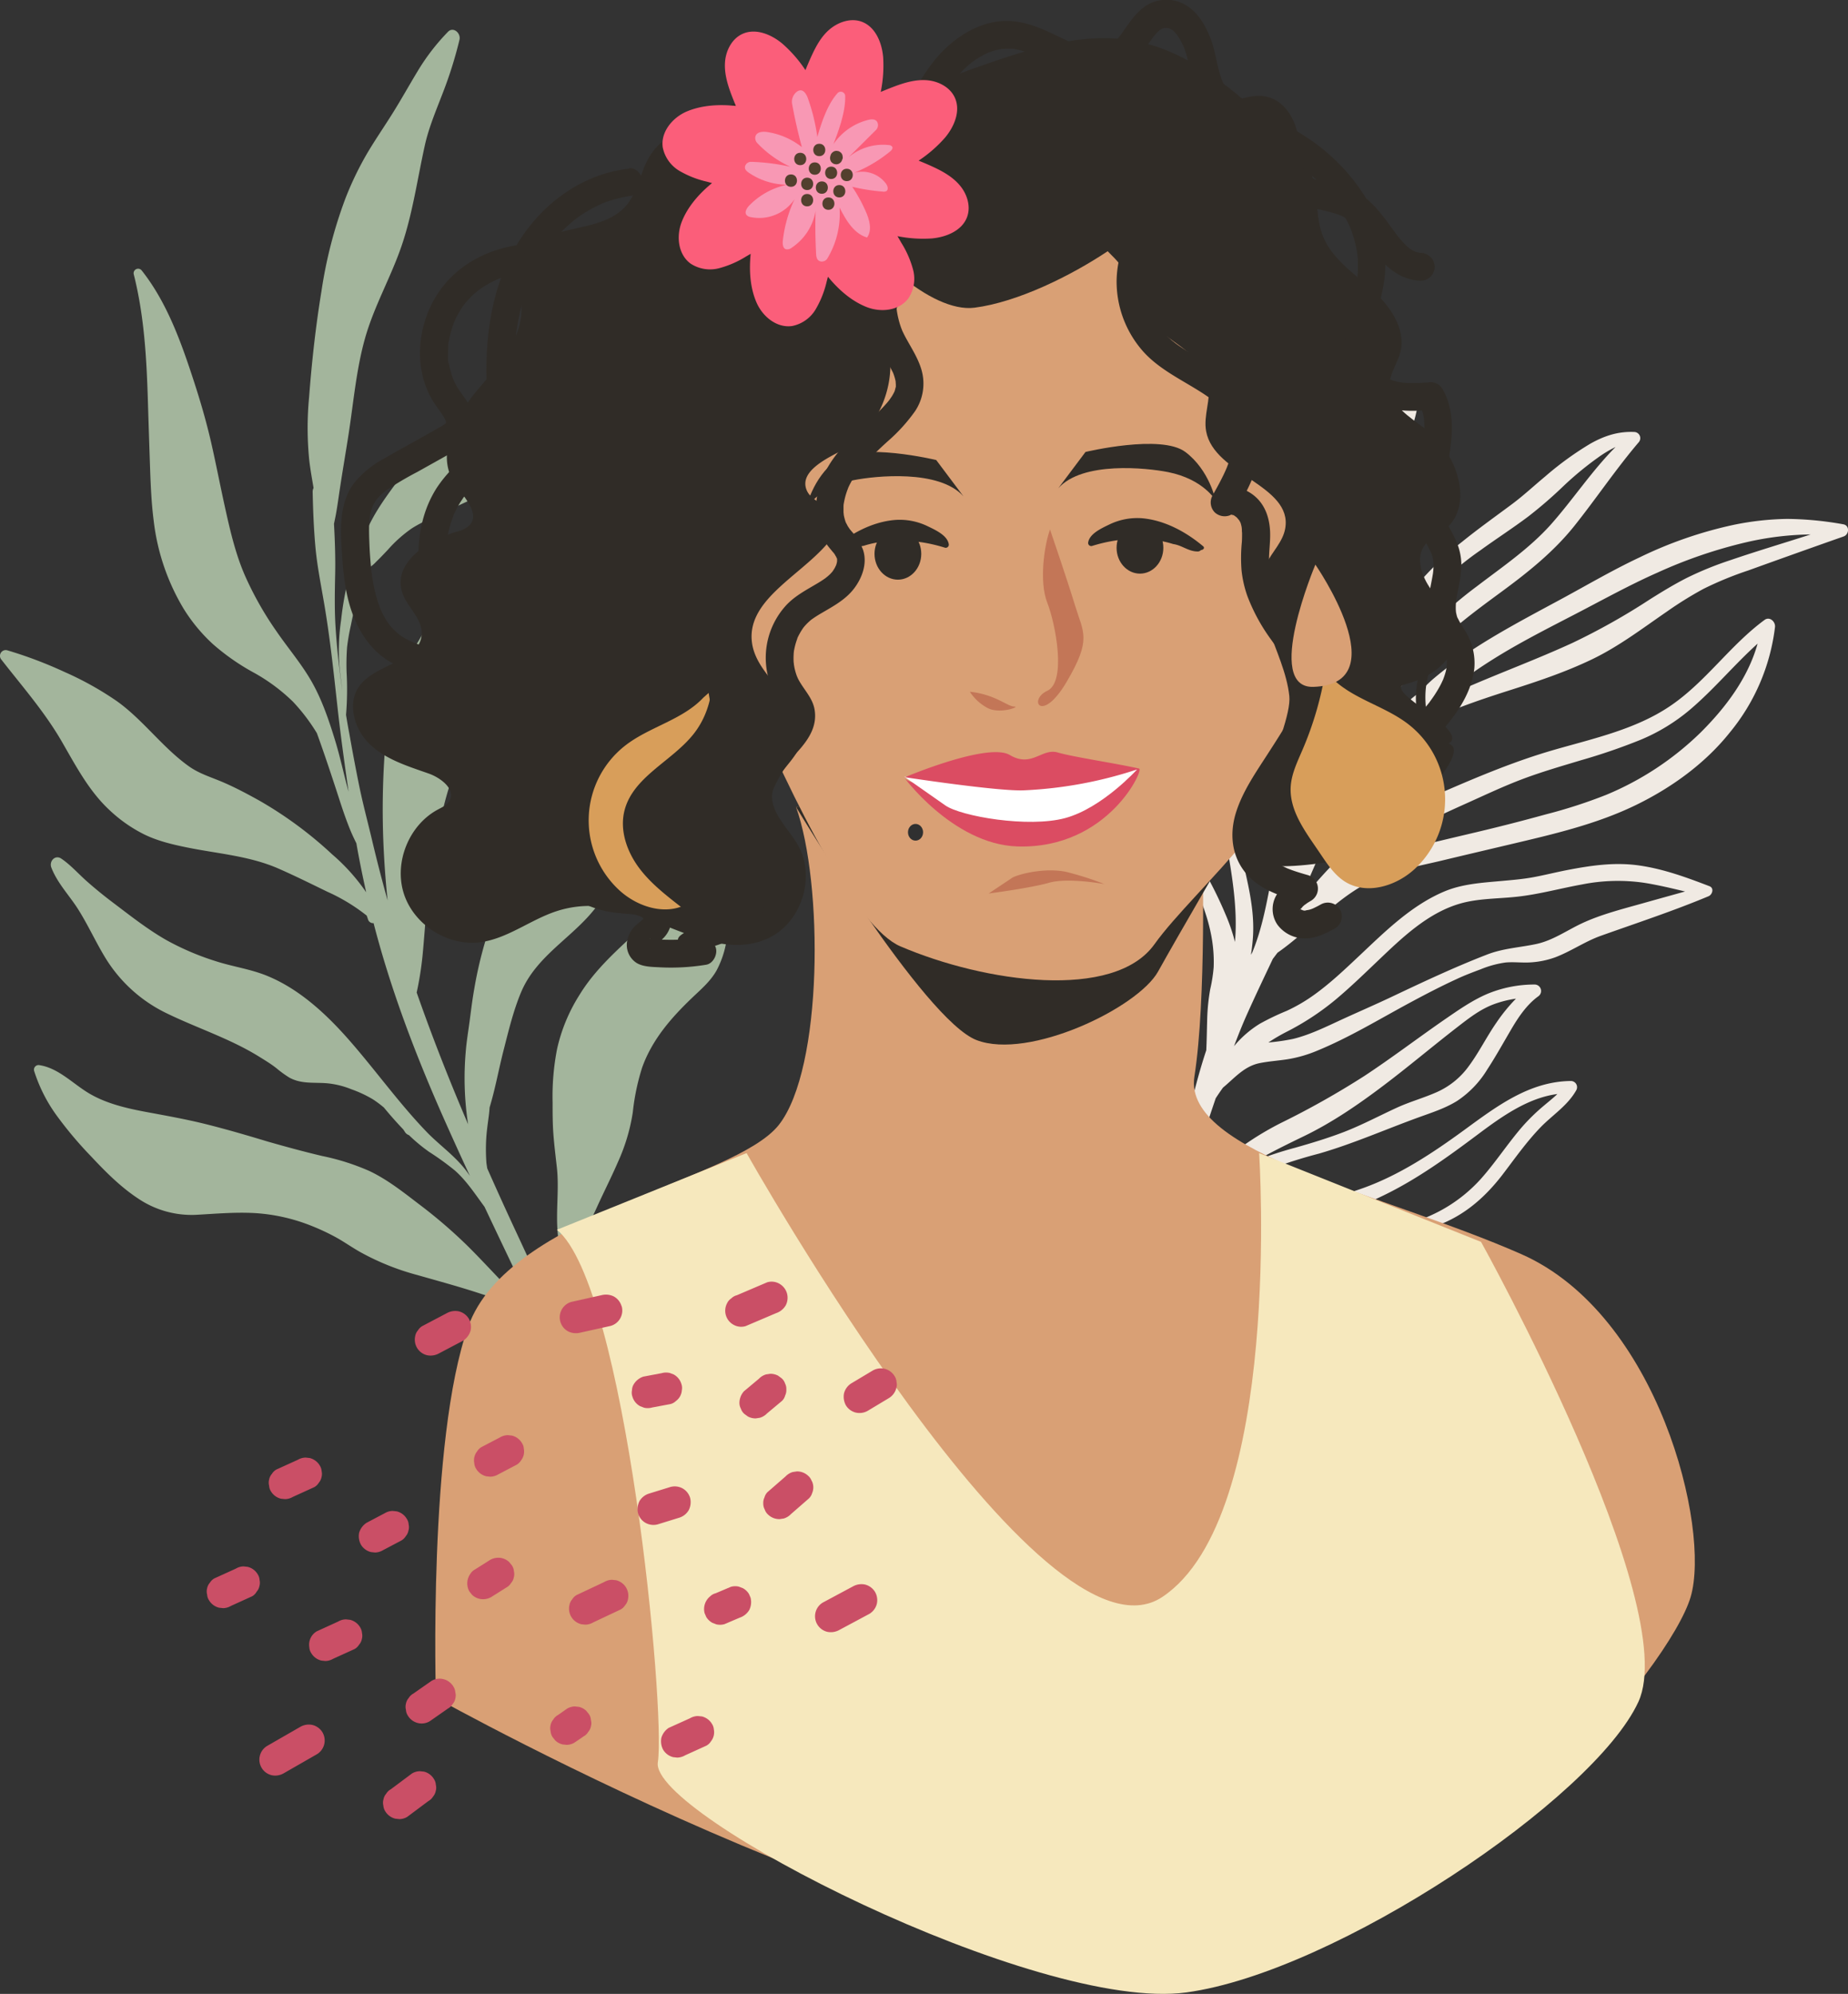
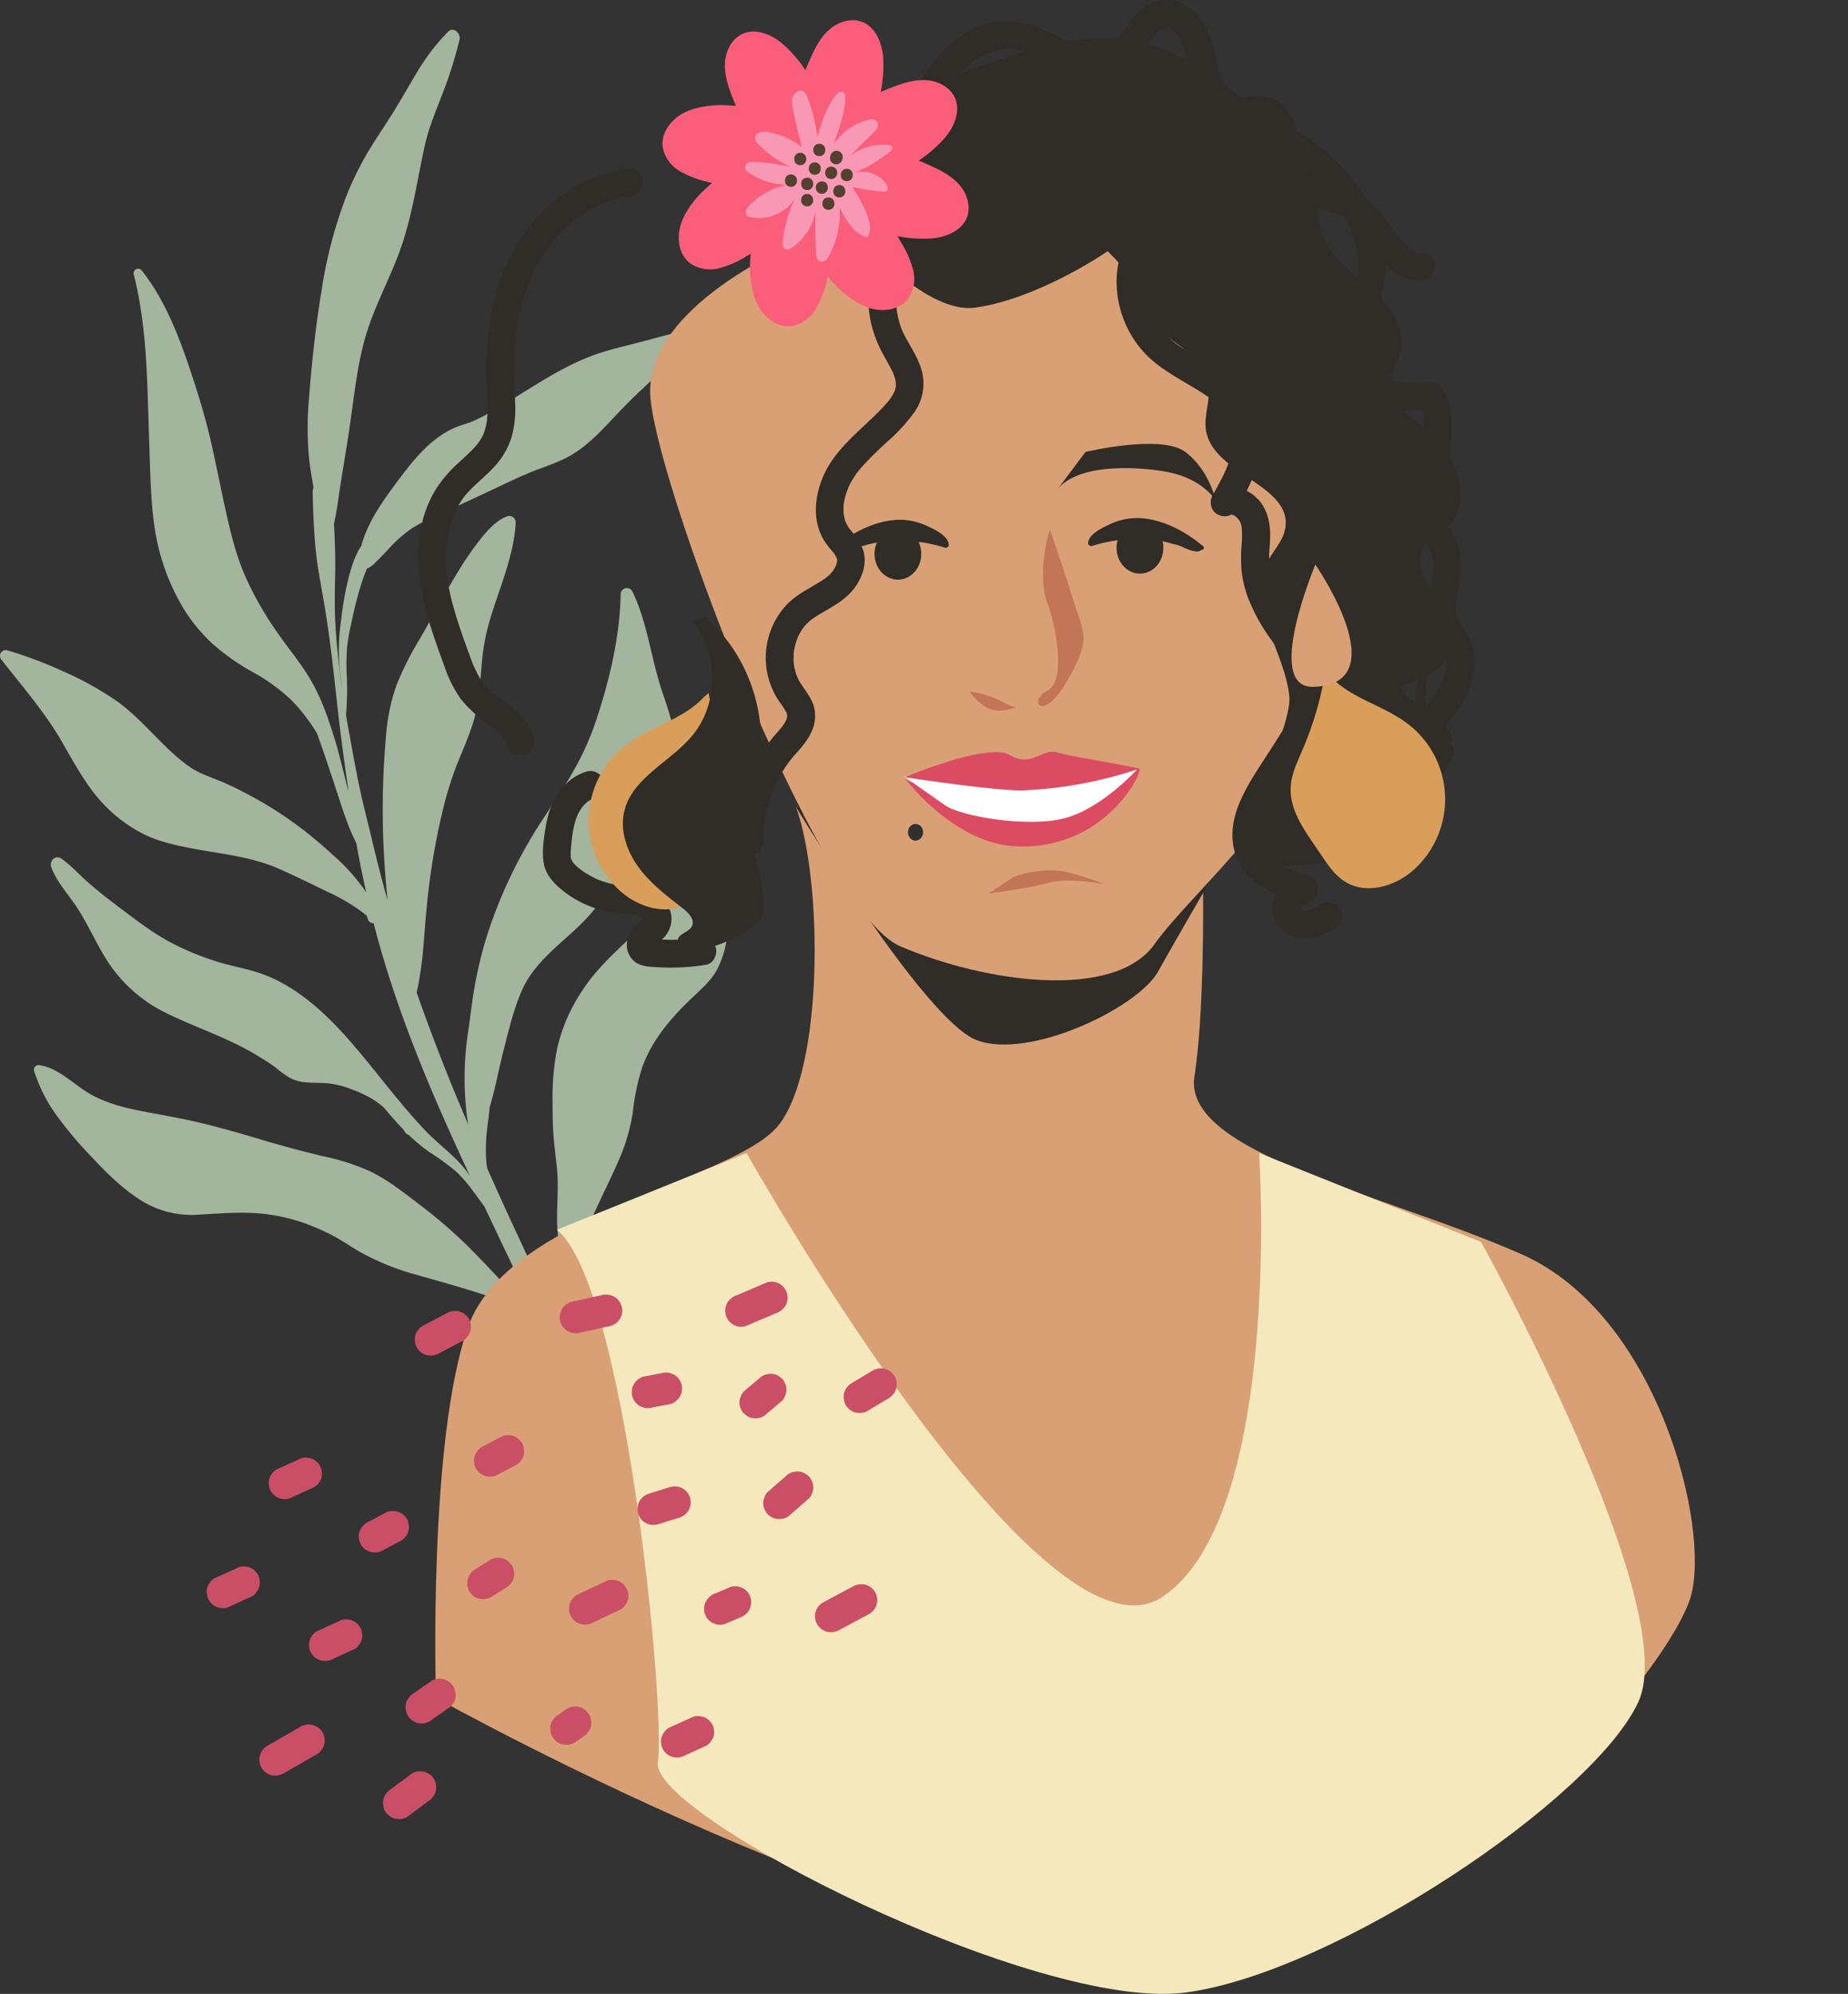
<svg xmlns="http://www.w3.org/2000/svg" viewBox="0 0 596.91 643.91">
  <rect x="0" y="0" width="596.91" height="643.91" fill="#333333" stroke="none" />
  <defs>
    <style>.cls-1{fill:#a3b59c;}.cls-2{fill:#f0eae3;}.cls-3{fill:#302c27;}.cls-4{fill:#d9a075;}.cls-5{fill:#303030;}.cls-6{fill:#f6e8bd;}.cls-7{fill:#db4c62;}.cls-8{fill:#fff;}.cls-9{fill:#d89e5a;}.cls-10{fill:#c37657;}.cls-11{fill:#ca4f66;fill-rule:evenodd;}.cls-12{fill:#fb5e7a;}.cls-13{fill:#f898b4;}.cls-14{fill:#53402e;}</style>
  </defs>
  <g id="Calque_2" data-name="Calque 2">
    <g id="OBJECTS">
      <path class="cls-1" d="M111.77,230.87a99.26,99.26,0,0,0,.19-13.59,73.91,73.91,0,0,1,.15-8.29,68.28,68.28,0,0,1,1.24-7.14,127.24,127.24,0,0,1,3.49-13.7c.5-1.54,1.07-3.06,1.69-4.55a6.06,6.06,0,0,0,.86-.38,10.77,10.77,0,0,0,2.09-1.78c1.29-1.24,2.51-2.53,3.74-3.83a42.83,42.83,0,0,1,7.83-7c3.8-2.39,8.1-4.09,12.15-6,4.27-2,8.57-4,12.85-6s8.45-4.05,12.76-5.86c3.93-1.65,8.05-2.86,11.87-4.78,7.68-3.84,13-10.62,19-16.71,6.72-6.9,14.24-13,20.55-20.29,1.35-1.56.41-4.59-1.95-4-4.68,1.12-9.32,2.41-14,3.64-4.47,1.17-9,2.17-13.4,3.68-8.32,2.88-15.87,7.46-23.34,12.12-3.68,2.3-7.37,4.62-11.15,6.74-1.81,1-3.63,2-5.51,2.82s-4.14,1.33-6.14,2.22c-7.31,3.25-12.66,9.67-17.43,16-5,6.72-10.38,13.78-12.63,22.15-1.89,2.72-3,6.33-3.83,9.28a100.42,100.42,0,0,0-2.66,14.55,67.48,67.48,0,0,0-.52,15.43c.24,2.41.6,4.86.89,7.31-1-6.8-1.75-13.63-2.18-20.49-.36-5.67-.24-11.39-.12-17.06.11-5.42-.09-10.8-.38-16.21.21-1,.42-2,.61-3,.52-2.84.89-5.72,1.33-8.59.86-5.65,1.83-11.28,2.71-16.92,1.64-10.48,2.5-21.16,5.37-31.37,2.94-10.44,8.37-19.74,11.84-29.95C133.27,69,134.82,57.81,137.21,47c1.29-5.84,3.67-11.38,5.79-16.92a133.44,133.44,0,0,0,5.42-17.26c.49-2.12-2-4.31-3.71-2.56a69.26,69.26,0,0,0-9.64,12.45c-2.85,4.69-5.51,9.51-8.43,14.15-2.8,4.46-5.79,8.77-8.44,13.34a102.77,102.77,0,0,0-6.61,13.84A145.6,145.6,0,0,0,103.84,94c-1.86,11.29-3.13,22.83-4,34.26a104.59,104.59,0,0,0,.06,20.48c.35,2.95.89,5.9,1.38,8.85a2.68,2.68,0,0,0-.29,1.26c.13,6,.36,12,.91,18,.53,5.7,1.64,11.31,2.62,17,2,11.36,3.2,22.86,4.47,34.31,1,9.21,2.3,18.38,3.6,27.54-1.52-5.57-2.71-11.24-4.4-16.75-1.93-6.27-4.07-12.61-7.25-18.33-3.29-5.94-7.82-11.17-11.64-16.75a107,107,0,0,1-10.13-17.88c-3-6.84-4.72-14.16-6.34-21.44s-3-14.51-4.65-21.74c-1.53-6.62-3.41-13.12-5.52-19.58-4.08-12.54-8.7-25.59-16.94-35.95a1.46,1.46,0,0,0-2.52,1.3c3.36,13.28,4.14,27,4.56,40.66q.32,10.32.67,20.63c.21,6.09.43,12.21,1.21,18.27a71.08,71.08,0,0,0,9.61,28.34,54.22,54.22,0,0,0,9.54,11.55,72.77,72.77,0,0,0,13,9.09,58.79,58.79,0,0,1,12.81,9.46,60.33,60.33,0,0,1,7.76,10.2c2.47,6.81,4.75,13.7,7,20.61,1.12,3.5,2.3,7,3.67,10.4.63,1.55,1.34,3.06,2.08,4.54.92,5.3,2,10.57,3.17,15.82a63.16,63.16,0,0,0-11-12.25,127.24,127.24,0,0,0-23.46-17.32c-3.77-2.1-7.61-4.15-11.55-5.86s-7.76-2.77-11.22-5.22c-8.54-6.06-14.79-15-23.32-21.08A102.2,102.2,0,0,0,20.83,217a137.28,137.28,0,0,0-18.52-7,1.86,1.86,0,0,0-1.88,3c6.74,8.65,14,16.91,19.53,26.48,4.58,7.92,8.78,16,15.49,22.21a46.5,46.5,0,0,0,10.88,7.65c4.44,2.23,9.41,3.39,14.19,4.36,9.83,2,20.12,2.71,29.47,6.82,5.33,2.34,10.56,4.94,15.81,7.49a59.28,59.28,0,0,1,12.65,7.68c.14.39.28.78.4,1.17a1.71,1.71,0,0,0,1.82,1.26c5.52,21.4,13.42,42.12,22.32,62.27q4.31,9.72,8.79,19.35c-.43-.63-.87-1.24-1.33-1.84-3.75-4.89-8.84-8.32-13-12.73-8.78-9.18-16.23-19.64-24.61-29.2-7.51-8.57-16.26-16.67-26.74-20.9-5.25-2.12-10.83-2.88-16.17-4.59a85.83,85.83,0,0,1-16-6.78c-6-3.38-11.65-7.83-17.16-12-3-2.25-5.87-4.58-8.67-7.05s-5.29-5.34-8.32-7.38c-2-1.32-4,.87-3.18,2.95,2,5.1,5.78,8.9,8.63,13.41,3.13,4.94,5.55,10.3,8.57,15.31a47.21,47.21,0,0,0,20,18.28c9.78,4.76,20.2,8.08,29.56,13.81,2,1.25,4.14,2.51,6,4a34.57,34.57,0,0,0,4.15,3c3.86,2.1,7.92,1.46,12.08,1.8a27.75,27.75,0,0,1,7.93,1.95,38.41,38.41,0,0,1,6.88,3.21,34.86,34.86,0,0,1,3.61,2.69q3,3.66,6.25,7.06c.17.26.35.52.51.78a2.38,2.38,0,0,0,1.32,1.06,54.08,54.08,0,0,0,6.52,5.41,87.88,87.88,0,0,1,8.3,6c3.78,3.33,6.57,7.65,9.59,11.74,5.07,10.75,10.22,21.46,15.32,32.18l1.26,2.63c-2.49-2.3-5-4.6-7.37-7-4.94-4.95-9.63-10.17-14.6-15.1a160.5,160.5,0,0,0-15.88-13.64c-5.1-3.9-10.12-7.88-15.89-10.62a74.72,74.72,0,0,0-15.18-4.84c-5.93-1.39-11.79-3-17.66-4.67C80,366.7,73.49,364.8,67,363.16s-13-2.8-19.47-4-13.36-2.75-19.12-6.28c-5.15-3.16-9.74-8.08-15.88-8.93A1.5,1.5,0,0,0,11,345.76a50.07,50.07,0,0,0,7.54,14.81,124.64,124.64,0,0,0,11,13c4.6,4.92,9.49,9.81,15.07,13.48a30.85,30.85,0,0,0,18.69,5.27c6.27-.34,12.57-.91,18.87-.57a58.63,58.63,0,0,1,17.44,3.74,71.63,71.63,0,0,1,8.38,3.81c2.85,1.51,5.49,3.42,8.29,5a81.11,81.11,0,0,0,18.62,7.49c7,2,14.05,3.9,21,6.22a22.35,22.35,0,0,1,5.55,2.45c1.24.83,2.45,1.71,3.65,2.61.49.55,1,1.11,1.49,1.65,1.87,2,3.74,3.92,5.45,6.06a41.19,41.19,0,0,0,5.27,5.13c1,.84,1.91,1.73,2.91,2.52,2.37,4.3,4.88,8.53,7.63,12.6,6.06,9,13,17.29,18.51,26.65q2.05,3.51,3.81,7.18c1.47,3.07,5.89.79,4.5-2.3-4.43-9.89-11-18.59-17.19-27.31-1.51-2.1-3-4.23-4.38-6.38-.15-.57-.33-1.12-.5-1.59-.75-2.08-1.38-4.17-2-6.28a72.68,72.68,0,0,1-2.64-13.57,44.82,44.82,0,0,1-.41-6.65,62.74,62.74,0,0,0,.09-6.86c-.15-2.15-.56-4.27-.88-6.4,0-.37-.11-.75-.17-1.13,0-.07.06-.11.06-.18.11-3.09,1.37-5.59,2.52-8.35s2.38-5.24,3.57-7.85c2.26-5,4.73-9.81,6.89-14.81a61.09,61.09,0,0,0,4.76-15.94,72.72,72.72,0,0,1,3-14.43c3.23-9.12,9.51-16.25,16.27-22.7,2.85-2.72,5.77-5.18,7.78-8.7A30.67,30.67,0,0,0,235,300.32c.43-6,1.2-11.9,1.54-17.87a64.79,64.79,0,0,0-.12-9,63.91,63.91,0,0,0-1.68-8.48,1.72,1.72,0,0,0-3.12-.65c-3.44,5.16-6.16,10.81-9.26,16.2a73.06,73.06,0,0,1-10.93,14.82c-8.35,8.54-17.88,15.53-24.28,26a54.8,54.8,0,0,0-7.2,17.36A80,80,0,0,0,178.49,356c0,3.43,0,6.86.26,10.29s.71,7.12,1.11,10.67c.8,7.08-.37,14.15.28,21.24.39,4.2.94,8.37,1.23,12.6s.56,8.3,1.07,12.43a87.26,87.26,0,0,0,1.76,9.39c.1.73.2,1.46.31,2.18-1.35-2.46-2.68-5-3.94-7.51-5-10.06-9.6-20.33-14.36-30.51-3-6.45-5.94-12.95-8.83-19.46-.08-.57-.18-1.14-.26-1.71a58.57,58.57,0,0,1-.09-7.48c.13-2.61.51-5.16.85-7.74.12-.93.2-1.85.27-2.77,1.81-5.95,2.9-12.13,4.44-18.17,1.63-6.37,3.21-13.05,5.75-19.08,4.33-10.26,13.76-16,21-23.67,4.34-4.55,7.55-10,11.23-15.07s8-9.39,11.59-14.4A34.77,34.77,0,0,0,219,250.85c.65-5.69-.5-11.69-1.91-17.2-.81-3.15-1.83-6.26-2.89-9.33-1.26-3.68-2.25-7.43-3.17-11.21-1.85-7.56-3.38-15.15-6.81-22.18a2,2,0,0,0-3.73.77c-.29,14-3.56,27.68-7.89,40.82a91.67,91.67,0,0,1-7.73,17.09c-3.09,5.39-6.62,10.5-10,15.68a154.55,154.55,0,0,0-16.9,34.8,130.61,130.61,0,0,0-4.82,19.47c-.6,3.37-1,6.75-1.45,10.13s-1,6.58-1.27,10a97.9,97.9,0,0,0,.77,23.38h0c-6-14-11.58-28.16-16.61-42.54a105.58,105.58,0,0,0,1.9-12c.53-5.43.86-10.89,1.42-16.33a220.21,220.21,0,0,1,5.53-32.25,111.59,111.59,0,0,1,5-15.13c2-4.86,4.13-9.71,5.29-14.89s1.46-10.6,1.91-16a70.61,70.61,0,0,1,2.76-14.3c3.06-10.17,7.56-20,8.17-30.84a2.08,2.08,0,0,0-2.91-2c-3.12,1.22-5.61,3.87-7.76,6.44a91.83,91.83,0,0,0-7.59,10.8c-4.54,7.38-8.55,15.12-12.91,22.62a99.82,99.82,0,0,0-7.21,14.31,62,62,0,0,0-3.51,16.88,262.57,262.57,0,0,0-.7,37.32c.27,5.21.67,10.43,1.22,15.62q-2.7-9.63-5-19.36c-1.37-5.82-2.94-11.61-4.14-17.47q-1.73-8.49-3.22-17C112.43,234.87,112.1,232.88,111.77,230.87Z" />
-       <path class="cls-2" d="M333.45,310.47a37.49,37.49,0,0,1-.44,4.07c-.09,1.23-.17,2.46-.25,3.7-.16,2.56-.31,5.12-.39,7.68a60,60,0,0,0,1.22,14.89c2.07,9.23,8,17.08,10.07,26.29,1.06,4.65.83,9.52.7,14.24a81.27,81.27,0,0,0,.54,14.55,51.46,51.46,0,0,0,3.64,12.95A35.88,35.88,0,0,0,356.2,420c2.95,3,6,5.8,7.42,9.88A26.9,26.9,0,0,1,364.76,441a110.83,110.83,0,0,0-4.83,16.49.85.85,0,0,0,0,.16,81,81,0,0,1-4.14,7.88c-1.4,2.34,2.38,4.33,3.76,2A109,109,0,0,0,370,441.15c.38-.65.78-1.29,1.18-1.93,3.49-4.54,6.89-9.17,11.29-12.89,4.7-4,10.32-6.14,15.95-8.4,5.47-2.19,10.77-4.32,15.76-7.5a57.12,57.12,0,0,1,15.77-7,164.74,164.74,0,0,1,16.56-3.81,119.48,119.48,0,0,0,15.59-3.12c9.72-3,17-9.11,23.1-17,4-5.23,7.82-10.71,12.42-15.46,3.88-4,8.75-7,11.54-12a2,2,0,0,0-1.84-2.94c-13.41.15-24.05,8.3-34.41,15.86-10.1,7.37-20.88,14.53-32.73,18.76C428,388.05,415,390.41,403.67,397c-5.72,3.34-10.62,7.94-15.5,12.38a125.93,125.93,0,0,0-13.32,13.81c-.29.35-.56.72-.83,1.08.84-3.92,1.66-7.82,2.53-11.68a64.4,64.4,0,0,0,3.28-5.73,32,32,0,0,1,5.26-7.77c4.08-4.45,8.13-9.11,12.58-13.19a42.81,42.81,0,0,1,13.21-8.59A156.86,156.86,0,0,1,426,372.56c11.06-3.19,21.6-7.87,32.4-11.78,4.17-1.51,8.48-2.89,12.28-5.26a32.21,32.21,0,0,0,9.71-10.14c2.71-4.14,5.12-8.5,7.63-12.77,2.33-4,5.07-8.12,8.84-10.85a2.09,2.09,0,0,0-1.17-3.82A39.81,39.81,0,0,0,480.34,321c-5,2.16-9.35,5.25-13.83,8.32-8.67,6-17,12.35-25.82,18.16a272.9,272.9,0,0,1-27.1,15.25c-12.63,6.45-24.45,15.71-31.73,27.94.61-2.36,1.19-4.72,1.82-7.08,2.59-9.76,5.75-19.34,9-28.91.75-1.17,1.54-2.31,2.35-3.44,3.75-3.1,6.78-6.86,11.78-7.9,3-.61,6-.79,9-1.25a41.83,41.83,0,0,0,9.49-2.71c10.49-4.3,20.11-10.18,30.06-15.54,5-2.69,10-5.3,15.15-7.66C473,315,475.66,314,478.33,313a32.86,32.86,0,0,1,8-2.17c2.76-.24,5.52.16,8.27-.05a28.06,28.06,0,0,0,7.84-1.66c5.06-1.94,9.55-5.1,14.66-6.92,11.62-4.14,23.37-8,34.75-12.76,1.24-.51,1.92-2.63.31-3.25-7.38-2.83-14.69-5.52-22.56-6.67-8.06-1.19-15.88,0-23.8,1.54-3.49.69-6.94,1.56-10.43,2.21s-7,.93-10.53,1.25c-6.29.57-12.65.94-18.52,3.46-10.47,4.48-18.76,12.67-26.93,20.37-4.89,4.6-9.74,9.25-15.23,13.14a53,53,0,0,1-8.65,5,80.81,80.81,0,0,0-8.6,4.13,33.88,33.88,0,0,0-8.32,7.24c1.34-3.54,2.74-7.06,4.29-10.51,2.66-5.93,5.46-11.79,8.24-17.67l1.51-2c10.75-7.47,19.12-18.13,31.27-23.59,6.65-3,14-4.34,21.09-6,7.58-1.82,15.16-3.6,22.74-5.39,13.91-3.29,27.95-6.5,40.86-12.81,11.38-5.56,22.18-13.36,30.11-23.3a65.79,65.79,0,0,0,14.62-34c.27-1.75-1.67-3.63-3.36-2.39-11.18,8.2-19.08,20.14-30.61,27.88-11,7.42-24.49,10.38-37.11,14s-24.56,8.62-36.52,13.83a158.44,158.44,0,0,0-18,9.07,78.19,78.19,0,0,0-14.92,11.84A157.47,157.47,0,0,0,419,292.49c2.25-5.09,4.45-10.19,6.67-15.3A108.45,108.45,0,0,1,437.52,256c2.31-3.16,4.72-6.26,7.18-9.3a64.14,64.14,0,0,1,8.21-8.43c1.24-1.08,2.5-2.15,3.76-3.21l.3-.12c9.64-5.07,20-8.61,30.33-11.91,9.15-2.91,18.24-5.93,26.92-10.1s16.3-10,24.15-15.39a118.16,118.16,0,0,1,11.88-7.38,111.41,111.41,0,0,1,14.4-5.92q15.4-5.56,30.86-11c1.8-.63,2-3.57-.12-3.92a106.91,106.91,0,0,0-18.11-1.74,91.7,91.7,0,0,0-17.7,2,133.81,133.81,0,0,0-30,10.43c-9.3,4.37-18.13,9.64-27.18,14.47-9.27,5-18.58,9.93-27.36,15.73a123.87,123.87,0,0,0-12.3,9.21,45.73,45.73,0,0,0-4,4,55.85,55.85,0,0,0-12.2,12.21c-2.55,3.52-5.22,7-7.66,10.57a111,111,0,0,0-6.68,11.84c-2.36,4.62-4.86,9.14-7.4,13.65.25-.58.51-1.16.75-1.74a2.43,2.43,0,0,0,.52-.67c5.48-10.64,10.61-21.52,16.51-31.93A143.07,143.07,0,0,1,461,211.29c7.16-7.85,15.49-13.93,24-20.19s16.84-12.89,23.56-21.31c7.09-8.89,13.39-18.33,20.78-27a2,2,0,0,0-1.51-3.29c-5.23-.21-9.67,1.25-14.22,3.83a102.61,102.61,0,0,0-14.52,10.55c-3.62,3-6.91,6.09-10.63,8.87-5.44,4.06-11,8-16.26,12.27a100.92,100.92,0,0,0-14.6,14,135.59,135.59,0,0,0-11.38,17.05,189.17,189.17,0,0,0-9.8,19.12,168.65,168.65,0,0,0-7.54,19.12c-1.76,5.69-3,11.68-4.65,17.54.18-6.39.05-12.8.33-19.19a159.19,159.19,0,0,1,2.82-22.06,161.41,161.41,0,0,1,5.47-21c2.5-7.54,5.68-14.76,8.76-22.07,4-9.44,6.39-19.44,9.58-29.15a47.6,47.6,0,0,0,6.45-16c.46-2.55-3.15-4.06-4.35-1.6a107.27,107.27,0,0,0-4.38,10.45c-1.27,2.17-2.67,4.26-4.09,6.23-3.67,5.1-7.69,9.94-11.49,14.94A156.67,156.67,0,0,0,414.88,193c-4.69,10.45-8.3,21.25-8.65,32.78-.61,20.17,6.45,40,4,60.2-1.34,6.95-2.71,13.9-5.31,20.52l-.44,1.1c-.14.25-.29.5-.43.76a60.64,60.64,0,0,0,.7-6.47c.53-10.73-3-21.07-5-31.47-1.13-5.87-2.41-11.74-3.05-17.68a129.15,129.15,0,0,1-.72-16.68c.24-11.11,1.86-22.28.41-33.36a34.67,34.67,0,0,0-4.86-14,59.85,59.85,0,0,0-4.38-6.21,24.65,24.65,0,0,1-3.94-5.8c-.67-1.65-3.54-1.5-3.31.54,1.76,15.37-3.51,30.59-6,45.6-2,11.89-3.64,24.64-.23,36.43,2.68,9.28,8.05,17.57,12,26.32s6.72,17.17,6.35,26.75a49.11,49.11,0,0,1-1.11,7.11,64.77,64.77,0,0,0-1,10.3c-.09,3.14-.13,6.29-.28,9.43-2,6-3.61,12.08-5.07,18.22-.55,2.3-1.07,4.61-1.59,6.92a38.59,38.59,0,0,0-.85-4c-.23-2.23-.51-4.45-.87-6.66-1.76-10.77-4.87-21.17-8-31.6-3.07-10.2-6.95-20.48-8-31.15-1.22-12.09.74-24.27,2.21-36.24a172.5,172.5,0,0,0,1.46-18.15,165.11,165.11,0,0,0-.92-18.06c-.23-2.55-4-3.11-4.57-.45-1.44,6.78-4.53,12.86-7,19.28s-4.18,13.36-6,20.09c-3,11.37-6.2,23.05-6.13,34.9a62.79,62.79,0,0,0,5.84,27.16c4,8.29,10.29,14.77,15.65,22.16A62.51,62.51,0,0,1,372.93,354a126,126,0,0,1,4.69,14.06,2.79,2.79,0,0,0,.78,1.25,89.57,89.57,0,0,1,.58,13.42l-1.05,5c-2,9.24-4.06,18.46-6,27.71q-.85,4.15-1.74,8.36a119,119,0,0,0-1.65-15.09c-1.41-8.42-5.56-16.3-5.95-24.88-.19-4.28.45-8.54.62-12.81a34.38,34.38,0,0,0-1.82-12.36c-2.78-8.56-7.71-16.16-11.95-24-4.46-8.31-8-17.15-13.23-25A1.52,1.52,0,0,0,333.45,310.47Zm38.65,30.47c-.85-1.12-1.72-2.21-2.62-3.28-5.64-6.69-11.8-13-15.49-21.11-4-8.66-5-18.38-4-27.79A144.61,144.61,0,0,1,353.15,272c1.38-6,2.73-12.07,4.16-18.08a171.5,171.5,0,0,1,4.77-17.62c.51-1.44,1.05-2.88,1.59-4.31,0,2.38,0,4.77-.13,7.15-.27,6.75-1.23,13.43-2.1,20.12-1.51,11.66-3,23.53-1.39,35.26,1.51,10.75,4.51,21.19,7.6,31.57C369.11,331,370.65,336,372.1,340.94Zm66.7-107.56c1.17-2.61,2.37-5.19,3.56-7.76,2.93-6.28,6-12.51,9.4-18.56a88,88,0,0,1,11.49-16.66,97.7,97.7,0,0,1,14.92-12.68c5.11-3.71,10.43-7.13,15.47-10.92a139.69,139.69,0,0,0,10.78-9.27,104.32,104.32,0,0,1,11.68-9.72,38,38,0,0,1,5.73-3.45c-7.65,7.67-13.69,16.9-20.87,25-7,7.82-15.67,13.68-23.94,20a132.24,132.24,0,0,0-23,21.79A173.45,173.45,0,0,0,438.8,233.38ZM473,219.19c3-2.21,6.09-4.3,9.24-6.27,8.56-5.38,17.59-9.93,26.55-14.58,8.79-4.55,17.46-9.38,26.52-13.39a153.33,153.33,0,0,1,28.86-9.86,96.75,96.75,0,0,1,20.67-2.49c-8.62,2.78-17.3,5.35-25.86,8.28a108.68,108.68,0,0,0-14,5.68c-4.15,2.1-8.13,4.53-12.06,7a214.16,214.16,0,0,1-25,14.06c-11.39,5.24-23.22,9.6-34.72,14.62A3.3,3.3,0,0,0,473,219.19Zm-34,60.34c.71-.62,1.41-1.26,2.14-1.85,9.82-8,21.9-13.46,33.39-18.63,5.68-2.56,11.36-5.23,17.19-7.43,6.25-2.36,12.68-4.21,19.08-6.14a191.59,191.59,0,0,0,19.12-6.57,60.86,60.86,0,0,0,16.27-10c7.62-6.53,14.07-14.34,21.52-21.05-3.09,11.09-10.36,20.71-18.45,28.74a96.53,96.53,0,0,1-30.43,20.08A162.4,162.4,0,0,1,499.3,263q-11.26,3.11-22.65,5.8c-7.44,1.76-14.89,3.51-22.32,5.36A76.31,76.31,0,0,0,439,279.53Zm-29.3,57.13a57.85,57.85,0,0,1,5.75-3.38,85.15,85.15,0,0,0,16-10.5c4.78-4,9.28-8.38,13.81-12.69,7.63-7.27,15.87-15.22,26.25-18.25,6-1.76,12.56-1.57,18.76-2.28,7-.79,13.82-2.69,20.77-3.94a59,59,0,0,1,20.14-.51c4.4.7,8.76,1.75,13.11,2.79-4.62,1.29-9.25,2.57-13.87,3.87-6.57,1.85-13.46,3.58-19.64,6.5-4.81,2.28-9.27,5.46-14.55,6.59s-10.65,1.38-15.81,3.37c-10.67,4.12-21,9-31.3,13.88-5.17,2.44-10.41,4.7-15.59,7.08s-10.41,5-15.87,6.32A67.67,67.67,0,0,1,409.67,336.66ZM415,253.35c-1.37-10.16-3-20.39-2.2-30.67.85-11.18,5.42-22.12,10.4-32.05,5.21-10.38,11.81-19.91,18.8-29.16l.82-1.08c-.84,2.78-1.7,5.55-2.63,8.3-1.41,4.19-3.16,8.21-4.88,12.27a210.61,210.61,0,0,0-13,42.5c-1.36,7.11-2.22,14.3-3.16,21.47-.92,7-1.25,14.11-2.26,21.1-.13.84-.27,1.68-.4,2.51C416.26,263.45,415.67,258.4,415,253.35Zm-8.86,121.27c4.88-2.74,9.9-5.22,15-7.68,9.12-4.41,17.48-10.15,25.56-16.24s16-12.79,24.09-19.05c3.7-2.86,7.34-5.72,11.77-7.36a34.67,34.67,0,0,1,7.1-1.78,55.8,55.8,0,0,0-6.26,7.67c-3.18,4.56-5.63,9.6-8.94,14.07a25.46,25.46,0,0,1-10.16,8.35c-4.28,1.93-8.84,3.16-13.11,5.12-5.68,2.61-11.25,5.58-17.08,7.84-5.2,2-10.53,3.61-15.89,5.12A119.56,119.56,0,0,0,406.13,374.62ZM393,413c5.65-5.51,11.88-10.45,19-13.74a148,148,0,0,1,17.64-6.31,128.29,128.29,0,0,0,17.7-7.12c10.75-5.27,20.52-12.37,30.07-19.52,7.52-5.63,16.08-11.77,25.62-13-1.37,1.33-2.9,2.52-4.33,3.74a63.23,63.23,0,0,0-7,6.81c-4.7,5.43-8.61,11.51-13.39,16.87a48.73,48.73,0,0,1-23.63,14.44,104.35,104.35,0,0,1-17,3.16,115.94,115.94,0,0,0-16.19,3.12c-5.67,1.48-10.84,4.29-16.18,6.61C401.18,409.8,397,411.23,393,413Zm5.93-108.69a59.06,59.06,0,0,0-3-8.83,128,128,0,0,0-6.47-13.27c-4.7-8.48-9.22-17.28-11.26-26.83-2.66-12.43.92-25.41,3.35-37.57a170.25,170.25,0,0,0,3-20.34,70.21,70.21,0,0,0,0-9.4c.75,1.41,1.54,2.8,2.26,4.23A40.57,40.57,0,0,1,391,207.86c.86,10.77.4,21.53.87,32.31.48,11.23,2.64,22.42,4.52,33.48C398.11,283.66,399.81,294.1,398.89,304.29Zm-61.69,15c2.91,6.62,5.92,13.2,9.43,19.52,4.14,7.47,9.5,15,11.26,23.49s-2.43,17-1.14,25.48a50,50,0,0,0,3.94,12.22,58.8,58.8,0,0,1,3.77,11.71,97.91,97.91,0,0,1,1.48,10.1,34.15,34.15,0,0,0-4.5-4.9,51.33,51.33,0,0,1-4.8-4.64,26.27,26.27,0,0,1-3.49-5.91,43.35,43.35,0,0,1-3.6-13.21c-1.1-9.77,1.12-19.61-1.09-29.3-2.1-9.22-7.19-17.5-9.27-26.74a99.13,99.13,0,0,1-1.69-13.33C337.38,322.34,337.3,320.84,337.2,319.34Z" />
      <path class="cls-3" d="M361.66,63.86c2.26,13.83,5,28.83,14.64,39.63,4.43,5,10.31,8.12,15.54,12.12a24.65,24.65,0,0,1,6.1,6.21,12.52,12.52,0,0,1,1.56,9.57c-.94,4.19-3.09,8-4.59,12a33.19,33.19,0,0,0-2.49,12.85c.25,6.76,3.92,13.58,10.58,15.85a72.8,72.8,0,0,0,8.41,1.83c2.06.44,4.85,1,6,2.94,1.88,3.12-1.47,7-2.7,9.72a37.84,37.84,0,0,0-3,11.22c-.88,7.93.46,16,2.34,23.68,2.08,8.53,4.8,16.91,7.31,25.32l2,6.67c.54,1.85,3.44,1.06,2.89-.79-2.6-8.72-5.29-17.41-7.76-26.16-2.17-7.73-4.05-15.69-4-23.77a38.62,38.62,0,0,1,1.67-11.55,31.24,31.24,0,0,1,2.27-5.36,19.13,19.13,0,0,0,2.41-5.55,7,7,0,0,0-3-7.16c-2.2-1.52-5-2-7.6-2.48-2.75-.5-5.76-.84-8.23-2.23a13.31,13.31,0,0,1-5.9-7.86c-2.55-8.38,1.85-16.47,4.86-24.06,1.47-3.72,2.39-7.69,1.44-11.67a17.21,17.21,0,0,0-4.21-7.51c-4.29-4.7-10.09-7.67-15.07-11.54-11.53-9-15.28-23.73-17.73-37.45-.31-1.76-.6-3.51-.89-5.27s-3.2-1.1-2.89.79Z" />
      <path class="cls-3" d="M283.41,80.88a50.13,50.13,0,0,0-15.92,38,48,48,0,0,0,1.48,10.6c1,4,2.93,7.72,3.67,11.78,1.48,8.17-5.44,15.1-11,20.08-5.75,5.15-12.13,9.7-16.6,16.1-4.13,5.92-6.94,13.74-4.43,20.87,2.19,6.2,7.66,10.06,12,14.61a17.12,17.12,0,0,1,4.69,7.48,12.17,12.17,0,0,1-1.56,9.13c-3.67,6.32-10.16,10-15.37,14.77-5,4.59-10.06,11.4-9,18.58a11.82,11.82,0,0,0,1.85,4.68c1.06,1.61,3.66.11,2.59-1.51-4.1-6.23.67-13.54,5.1-18.12a98.16,98.16,0,0,1,8.26-7,45.81,45.81,0,0,0,7.44-7.42c4.07-5.31,5.39-12,1.85-18-3.17-5.34-8.67-8.67-12.45-13.5a15.1,15.1,0,0,1-3.41-8.89,21.28,21.28,0,0,1,2.67-10.45c3.58-6.85,9.56-11.65,15.35-16.57s11.89-10.34,14.35-17.64c1.37-4.05.69-8.15-.64-12.1a76.45,76.45,0,0,1-3.26-11,47.26,47.26,0,0,1,10.75-38.8A46.55,46.55,0,0,1,285.53,83c1.43-1.3-.69-3.41-2.12-2.12Z" />
      <path class="cls-4" d="M257.11,260.6c8.8,24.47,8.8,84.42-5.53,102.66s-87.32,28.67-100.35,65.16-10.42,119.89-10.42,119.89,177.23,99,256.72,83.4,142.05-93.83,148.56-116S535.67,424.51,491.36,405,381.89,372.38,385.8,347.62s2.61-73,2.61-73l-131.3-14" />
      <path class="cls-3" d="M257.11,260.6s41.38,68.78,58.32,75.29,52.13-10.42,58.64-22.15,24.76-43,24.76-43L257.11,260.6" />
      <path class="cls-4" d="M210,126.41c0,24.9,53.43,167.46,80.79,179.19s69.07,17.59,82.1-.66,49.52-46.91,56-83.4S384.66,76.89,361.2,61.25,210,79.5,210,126.41Z" />
      <path class="cls-3" d="M274.38,67.44c4.47,13.39,26.4,33.74,40.4,31.93S346,89,357.78,81.13c7.14,7,5.51,7,9,16.39,4.19,11.33,21.67,14.45,23.57,26.37.82,5.1-1.7,10.32-.76,15.4,2.57,14,28,17.39,25.54,31.37-.74,4.3-4.22,7.54-6.15,11.46-6.54,13.27,5.9,27.92,7.47,42.63,1.18,11-20.07,48.37-10.43,53.8,7,3.95,47-2.49,48.22-10.42s21.22-25.26,13.68-28c7.25-4.41-22.15-17.22-13.9-19.22s17-8.37,16.12-16.81c-.55-5.27-4.68-9.32-7.81-13.6s-5.32-10.46-2-14.63c1.55-2,4-3,6-4.51,10.19-7.82,4.48-25-5.77-32.73-5.14-3.88-11.86-7.87-11.75-14.31.07-3.74,2.59-7,3.51-10.59,1.93-7.64-3.49-15.15-9.37-20.39S430,83.35,427.21,76c-2.4-6.27-1.32-13.43-3.59-19.75-2.08-5.77-6.71-10.19-11.2-14.37C399,29.37,384.36,16.5,366.3,13.19c-16.81-3.08-33.84,2.64-50,8.28C307.42,24.58,298.11,28,291.79,35s-24.65,16.59-18.06,23.35Z" />
-       <path class="cls-3" d="M187.34,80.82c-14.15-4.58-31.23-1.85-41.91,9-10.08,10.21-13.21,27.64-5.36,40.06,1,1.56,2.17,3,3.12,4.54.25.4.47.81.68,1.23.39.74-.07-.44.12.35.06.24.12.48.17.72,0-.06-.06-.81-.07-.3s.08-.25.09-.3-.37,1-.12.52-.09,0-.11.12c.15-.52.35-.36,0-.06s-.85.65-.22.24c-.84.55-1.69,1.05-2.57,1.54l-6,3.38c-3.83,2.15-7.69,4.23-11.47,6.45a31.14,31.14,0,0,0-9.18,7.54c-5.19,6.71-4.55,15.7-4,23.69.44,6.79,1.29,13.79,3.92,20.12,2.72,6.55,7.12,12.12,13.65,15.19,3,1.42,6.19,2.46,9.3,3.66l1.06.41c.14.06.3.11.44.18-.1,0-.93-.41-.2-.08s1.32.61,2,.95a18.33,18.33,0,0,1,1.8,1.09c.12.08.23.18.36.26.43.25-.38-.23-.33-.26a6.23,6.23,0,0,1,.86.77,7.94,7.94,0,0,0,.69.73c.39.32-.34-.31-.26-.34s.36.51.34.47c.16.25.31.5.45.76a3.33,3.33,0,0,1,.27.53s-.42-1-.1-.22c.83,2.19,3.07,3.94,5.53,3.14,2.14-.69,4-3.18,3.14-5.53a16.67,16.67,0,0,0-6.53-8.16,39.1,39.1,0,0,0-8.46-3.9c-1.39-.51-2.78-1-4.16-1.54l-.67-.26c.6.24-.52-.23-.65-.29-.68-.31-1.34-.64-2-1s-1.24-.74-1.83-1.15l-.41-.3s.62.53.25.19-.68-.56-1-.86a19.55,19.55,0,0,1-1.5-1.52c-.26-.29-.49-.59-.74-.88s.18.24.2.27c-.12-.18-.26-.36-.38-.53a27.23,27.23,0,0,1-2.32-4c-.14-.3-.27-.61-.41-.91.37.81,0,.06-.12-.34-.28-.75-.54-1.51-.78-2.27a45.83,45.83,0,0,1-1.16-4.58c-.16-.76-.3-1.51-.42-2.27-.07-.41-.14-.82-.2-1.24,0-.17,0-.35-.07-.53-.1-.66.09.8,0,.13-.36-3.23-.62-6.47-.75-9.73-.07-1.86-.14-3.72-.1-5.59,0-.92.09-1.84.17-2.76,0-.17.14-.87,0-.06,0-.2.07-.41.11-.62.08-.48.19-1,.31-1.42s.26-.94.42-1.39c.07-.2.14-.4.22-.59-.08.19-.35.69.06-.07.19-.36.38-.72.59-1.07s1-1.35.4-.65a17,17,0,0,1,1.69-1.81c.28-.26.56-.52.86-.77.09-.08.72-.59.29-.25s.25-.18.32-.23a103.87,103.87,0,0,1,10.12-6c3.88-2.17,7.77-4.33,11.64-6.52a15.43,15.43,0,0,0,4.8-3.83,9.34,9.34,0,0,0,1.73-7.37c-.59-3.89-3.49-6.69-5.41-9.94-.38-.65-.73-1.31-1-2l-.21-.48c-.28-.58.26.73.05.12-.13-.38-.28-.75-.41-1.13-.24-.71-.44-1.43-.61-2.15-.1-.4-.18-.79-.26-1.18l-.09-.51-.06-.34c-.05-.35,0-.23,0,.34-.38-.1-.21-4.22-.19-4.69,0-.31,0-2.15.18-2.26,0,0-.13.87-.05.33l.09-.52c.07-.46.16-.92.25-1.38a31.24,31.24,0,0,1,1.34-4.55c.14-.37.53-1.2.15-.39.15-.32.29-.65.44-1,.38-.79.8-1.57,1.25-2.33s.8-1.29,1.24-1.91c.22-.31.62-.83.14-.22.28-.37.58-.73.89-1.08a28,28,0,0,1,3.5-3.39l.44-.35c-.69.56-.18.14,0,0l.91-.64c.71-.49,1.45-.94,2.2-1.37s1.52-.82,2.3-1.19c.33-.16.67-.31,1-.45-.85.37.34-.12.65-.24a36.47,36.47,0,0,1,4.82-1.41c.79-.17,1.59-.31,2.39-.45l.14,0,.33,0c.44,0,.87-.09,1.31-.12a38.48,38.48,0,0,1,5.26-.06c.81,0,1.63.11,2.44.2l.56.07c-.06,0-.79-.13-.27,0s1,.16,1.48.26A39.57,39.57,0,0,1,185,89.5a4.52,4.52,0,0,0,5.53-3.14,4.6,4.6,0,0,0-3.14-5.54Z" />
      <path class="cls-3" d="M203.21,54.46c-14.52,1.64-26.89,10.4-34.91,22.41-8.75,13.08-11.49,29.47-11.16,44.95.07,3.82.45,7.64.32,11.47,0,.92-.11,1.84-.2,2.77.08-.77,0,.21-.08.47-.09.49-.19,1-.31,1.44s-.25.95-.41,1.41c-.07.22-.43,1.17-.15.5a15.27,15.27,0,0,1-1.33,2.45c-.21.32-.44.63-.65.95.46-.69-.19.22-.38.44-.54.64-1.11,1.25-1.7,1.85-1.24,1.26-2.56,2.43-3.86,3.63a42.35,42.35,0,0,0-7.35,8.4c-8.8,13.86-6.35,31.27-1.55,46,1.27,3.9,2.65,7.76,4.08,11.59a40.12,40.12,0,0,0,5.3,10.59,38.73,38.73,0,0,0,7.93,7.35l1.65,1.23.4.31c-.78-.6-.27-.21-.11-.08.31.25.62.49.92.75.54.46,1.08.93,1.59,1.43.23.23.46.46.68.7s1.15,1.13.32.32a6.77,6.77,0,0,1,1,1.6,3.36,3.36,0,0,0,.22.42c.34.49-.24-.77-.07-.19.11.37.25.72.36,1.09a4.5,4.5,0,0,0,8.68-2.39,18.53,18.53,0,0,0-5.34-8.36c-1.22-1.14-2.56-2.15-3.88-3.16-.59-.46-1.18-.9-1.78-1.34l-.82-.62-.09-.07-.22-.17a29.44,29.44,0,0,1-3.27-2.94c-.26-.27-.49-.57-.75-.84s0,0,0,.09l-.36-.51a24.44,24.44,0,0,1-1.53-2.49c-.4-.74-.77-1.5-1.11-2.26-.09-.2-.17-.39-.26-.58,0,.08.23.58,0,.1s-.42-1-.62-1.58c-.66-1.74-1.29-3.49-1.92-5.23-1.38-3.85-2.72-7.72-3.84-11.66-.56-2-1.06-3.93-1.48-5.93-.2-.91-.38-1.84-.53-2.76-.08-.46-.16-.93-.23-1.39-.14-.93-.05-.41,0-.2,0-.31-.07-.62-.11-.94a48.58,48.58,0,0,1,0-10.44c0-.21,0-.41.07-.61,0,.18-.14.89,0,0,.07-.39.13-.79.2-1.19.16-.85.34-1.7.55-2.54s.46-1.67.73-2.49c.12-.38.25-.76.39-1.13l.21-.56c0-.08.34-.85.14-.38s.26-.57.34-.73c.17-.36.35-.71.53-1.06.43-.82.89-1.62,1.39-2.4l.67-1c.1-.15.72-1,.48-.66l.53-.62c.34-.39.69-.77,1.05-1.15,2.3-2.41,4.91-4.51,7.23-6.9a25.85,25.85,0,0,0,6.26-9.88,34.41,34.41,0,0,0,1.33-11.51c-.09-3.77-.38-7.53-.36-11.3a98.3,98.3,0,0,1,.7-11.37c0-.21.05-.43.08-.65,0,.09-.1.65,0,.12s.12-.87.19-1.3c.15-.93.31-1.87.5-2.79q.54-2.78,1.29-5.51c.5-1.81,1.08-3.61,1.73-5.37.15-.41.31-.81.47-1.22.07-.19.47-1.17.2-.53.39-.93.82-1.85,1.27-2.76a60.68,60.68,0,0,1,5.17-8.49c.3-.42-.09.11-.13.16l.47-.59.72-.88c.53-.62,1.07-1.24,1.63-1.84a47.21,47.21,0,0,1,3.51-3.42c.56-.5,1.14-1,1.72-1.45l.44-.35c-.68.54-.16.12,0,0,.35-.26.7-.52,1.06-.77a45,45,0,0,1,4.12-2.57c.65-.35,1.32-.69,2-1,.33-.17.67-.32,1-.47l.51-.23c-.36.16-.49.2-.05,0a43.11,43.11,0,0,1,4.59-1.49c.78-.2,1.56-.38,2.36-.53l1.1-.19c.52-.1-.22,0-.27,0l.74-.09c2.33-.26,4.62-1.88,4.5-4.5-.1-2.21-2-4.78-4.5-4.5Z" />
-       <path class="cls-3" d="M284.79,105.27c6.91,14.14.58,33.25-13.39,40.48-5.46,2.81-13.19,6.86-10.85,12.53,1.66,4,7.64,4.79,9.22,8.82,1.17,3-.63,6.25-2.71,8.65-9.19,10.63-26.41,18.45-24.09,32.31,2,12,19,19.76,15.88,31.52-1.65,6.21-8.73,10.16-9.42,16.56s5.18,11.26,8.34,16.84c5.81,10.25,1.1,25-9.59,30-17.5,8.16-36.34-9.07-55.6-10.34a34.18,34.18,0,0,0-12.9,1.65c-8.43,2.78-15.76,8.83-24.56,10-10.51,1.35-21.48-5.64-24.69-15.73s1.68-22.14,11-27.12c1.37-.74,2.9-1.4,3.71-2.73,2.24-3.66-2.65-7.49-6.7-8.91-6.68-2.35-13.74-4.49-18.89-9.35s-7.62-13.46-3.33-19.09c5.53-7.26,19.88-7.76,20-16.88.05-5-5-8.63-6.39-13.46-2.78-9.38,8.37-16.63,17.77-19.34a8.6,8.6,0,0,0,4-2c3.67-3.86-1.89-9.28-4.82-13.71-6-9.1.08-21.24,7.09-29.6s15.58-17.41,14.48-28.26c-.37-3.63-1.85-7.2-1.38-10.82.93-7.13,8.72-11.08,15.72-12.76s14.85-2.67,19.55-8.11c4.08-4.73,4.62-11.62,8.14-16.77,3-4.42,7.91-7.12,12.63-9.62,16.39-8.67,36.71-16.84,52.57-7.23,12.95,7.84,17.25,24.54,18.2,39.66.71,11.3-.18,23.68-7.67,32.18" />
      <path class="cls-3" d="M388.61,176.4c-5-4.2-12-8.39-19.85-9.05a20.72,20.72,0,0,0-10.6,2.11c-2.79,1.33-6.18,3-6.66,5.64a1,1,0,0,0,1.27,1.2c15.11-4.71,25.88-.64,26.19-.6,2.85.41,4.83,2.33,7.73,2.39a1.49,1.49,0,0,0,1.24-.46C388.66,177.61,389.25,176.93,388.61,176.4Z" />
      <path class="cls-3" d="M341.82,157.69l8.8-11.73s24.43-5.87,32.25,0,9.77,15.64,9.77,15.64-3.91-6.85-15.31-9.13C370.35,151.08,349.64,148.89,341.82,157.69Z" />
-       <path class="cls-3" d="M311.2,160.29l-8.8-11.73s-24.44-5.86-32.25,0-9.78,15.64-9.78,15.64,3.91-6.84,15.31-9.12C282.66,153.68,303.38,151.5,311.2,160.29Z" />
      <ellipse class="cls-3" cx="368.21" cy="176.91" rx="7.55" ry="8.34" />
      <ellipse class="cls-3" cx="290.02" cy="178.86" rx="7.55" ry="8.34" />
      <path class="cls-3" d="M269.33,176.91c5-4.19,12-8.38,19.86-9a20.67,20.67,0,0,1,10.59,2.1c2.8,1.33,6.18,3,6.66,5.65a1,1,0,0,1-1.27,1.2c-15.11-4.72-25.88-.65-26.19-.6-2.84.41-4.82,2.33-7.73,2.38a1.47,1.47,0,0,1-1.23-.45C269.28,178.12,268.69,177.45,269.33,176.91Z" />
      <ellipse class="cls-5" cx="295.72" cy="268.78" rx="2.44" ry="2.7" />
      <path class="cls-6" d="M179.9,397.14c22.16,18.25,35.19,155.08,32.58,172S335,650,383.2,643.44s131.61-62.55,146-93.83-50.82-148.56-50.82-148.56l-71.68-28.67s7.82,117.29-31.27,143.35S241.15,372.38,241.15,372.38Z" />
      <path class="cls-7" d="M292.3,251.35c-1.21-1.53,15.15,21.34,36.33,22,29.61.91,41.24-25.63,39.25-25.08C364.3,249.23,297.45,257.85,292.3,251.35Z" />
      <path class="cls-8" d="M292.14,250.86s41,2.3,49.59.18,25.5-2.49,25.5-2.49S356,260.94,344.1,264.18s-33.75-.55-38.78-4.09S292.14,250.86,292.14,250.86Z" />
      <path class="cls-7" d="M292.3,251s26.79-11.37,33.88-7.17,10.32-2.32,15.48-.82,18.4,3.42,26.39,5.22a135.53,135.53,0,0,1-37.31,7C322.28,255.6,292.3,251,292.3,251Z" />
      <path class="cls-3" d="M290.38,72.44a35.41,35.41,0,0,0-9.62,20.76c-.95,7.76,1.07,15.22,4.88,21.93,1,1.74,1.92,3.48,2.82,5.25.31.62-.21-.62,0,0,.07.19.15.37.21.56.16.43.29.87.41,1.31s.21.88.28,1.33c-.14-.94,0,.39,0,.74,0,.19,0,.39,0,.59,0,.65.21-.63,0,0-.15.45-.24.93-.38,1.38,0,0-.28.67-.08.23s-.16.29-.22.4c-.26.49-.54,1-.85,1.43-.11.17-.87,1.22-.41.61-.25.34-.52.66-.8,1-.73.85-1.5,1.67-2.29,2.48-5.74,5.9-12.59,11-16.8,18.19-4.12,7.08-5.83,16.59-1.34,23.93a27.63,27.63,0,0,0,2.1,2.83l.77.93c.56.66.16.19.05,0,.16.21.32.43.47.65s.82,1.51.48.68c.14.34.19.72.32,1.06-.26-.69,0-.5,0-.12,0,.18,0,.36,0,.54s-.07.92,0,.3-.06.18-.08.3a11,11,0,0,1-.39,1.23c.3-.83-.12.18-.28.46s-.46.76-.72,1.13c-.11.18-.54.58,0,0-.18.19-.34.39-.51.58s-.63.64-1,.94c-.16.15-1.08.86-.49.43-.85.62-1.74,1.2-2.65,1.75-3.51,2.11-7.24,4-10.12,7a25.08,25.08,0,0,0-2.52,31.18c.53.75,1.07,1.49,1.56,2.25.25.38.48.76.69,1.16l.26.51c.24.43-.16-.65,0,.14a3.44,3.44,0,0,0,.15.55c.23.57,0-.69,0-.08,0,.37-.22,1.41,0,.44-.11.41-.23.82-.34,1.22s.07-.18.1-.24c-.15.27-.28.56-.43.82s-.47.75-.72,1.12c-.47.7.31-.34-.23.32s-1.34,1.57-2,2.34a61.6,61.6,0,0,0-4,5.07,50.83,50.83,0,0,0-8.81,23.6,46.59,46.59,0,0,0-.29,6,4.5,4.5,0,0,0,9,0c0-2,.13-4,.29-6,0-.53,0,.09,0,.17,0-.28.08-.55.13-.82q.09-.63.21-1.23c.19-1,.42-2,.67-3.05a49.88,49.88,0,0,1,1.89-5.73c.31-.78-.16.31.19-.46.2-.44.4-.88.61-1.32.46-.93.94-1.86,1.45-2.76s1-1.67,1.52-2.48c.27-.41.54-.81.82-1.21.12-.17.24-.34.37-.5s.7-1,.39-.55.14-.17.16-.2l.39-.48c.31-.38.63-.75.95-1.11.63-.73,1.28-1.44,1.91-2.17,3.1-3.64,5.42-7.61,4.61-12.55-.64-3.93-3.67-6.64-5.38-10.07-.17-.35-.48-1.17-.17-.32-.14-.37-.28-.74-.4-1.11a17.89,17.89,0,0,1-.63-2.47c0-.17-.05-.34-.09-.5-.1-.52.07.33,0,.35a5.84,5.84,0,0,0-.1-1.19,21.69,21.69,0,0,1,0-2.55c0-.4.07-.8.11-1.19s-.05.33-.05.34a2.94,2.94,0,0,1,.12-.67,20.66,20.66,0,0,1,.57-2.32c.12-.38.25-.76.38-1.13.06-.14.32-.83.09-.25s0,0,0-.09a24.35,24.35,0,0,1,1.21-2.25c.21-.33.43-.66.65-1,.06-.08.39-.55.06-.09s.08-.09.17-.2a17.19,17.19,0,0,1,1.78-1.84c.27-.24.55-.49.85-.71-.59.45.45-.31.63-.42.87-.6,1.78-1.14,2.7-1.68,3.69-2.15,7.5-4.23,10.16-7.67s4.44-8.16,3-12.56a18.53,18.53,0,0,0-3.7-6l-.52-.63-.14-.18c.22.31-.43-.64-.55-.83-.22-.37-.4-.78-.62-1.15s.05.16.08.23c-.12-.29-.22-.58-.32-.87a17.27,17.27,0,0,1-.55-2.34c.19,1.06,0-.19,0-.46,0-.5,0-1,0-1.51s0-.88.09-1.32c0-.22.18-.83,0,.06,0-.19.07-.38.1-.57a22.7,22.7,0,0,1,.72-2.81c.14-.44.29-.87.46-1.29l.21-.55c-.06.17-.35.77,0,0s.81-1.64,1.27-2.42,1-1.54,1.51-2.29c0,0,.44-.58.16-.22s.23-.29.3-.37c.36-.44.72-.87,1.09-1.29a118.5,118.5,0,0,1,8.59-8.48,55.15,55.15,0,0,0,8.55-9.45,16,16,0,0,0,2.19-13.23c-1.11-4-3.48-7.46-5.4-11.08-.38-.73-.74-1.47-1.07-2.22.41.95-.06-.22-.15-.45-.16-.45-.31-.91-.46-1.37q-.36-1.22-.63-2.46c-.08-.41-.16-.83-.23-1.25l-.09-.54c-.11-.67.11,1.11,0-.06a34.45,34.45,0,0,1-.11-5.08c0-.42.05-.85.1-1.27s.2-1.35,0-.43c.15-.89.31-1.79.52-2.67s.4-1.53.64-2.28c.13-.4.26-.8.41-1.2.08-.23.17-.46.26-.68s.35-.82.12-.3l.37-.79.58-1.13c.43-.79.9-1.57,1.4-2.33.2-.3.4-.6.62-.89s.28-.39.43-.58c0,0-.48.57-.14.19.6-.68,1.18-1.37,1.82-2a4.5,4.5,0,0,0-6.37-6.37Z" />
      <path class="cls-3" d="M369.83,87.13c3.49-.78,4.65-4.88,3.05-7.77-1.79-3.25-5.91-3.56-8.6-1.29-1.78,1.5-2.44,3.94-2.89,6.14a34.6,34.6,0,0,0-.72,6.25,34.07,34.07,0,0,0,8,22.38c4.44,5.3,10.74,8.65,16.58,12.15,1.37.83,2.74,1.66,4.07,2.56.63.42,1.24.86,1.86,1.3a3.58,3.58,0,0,1,.39.29c-.64-.67-.38-.3-.16-.12l1,.81a41.74,41.74,0,0,1,3.17,3.21c.41.44-.46-.69-.14-.18.08.13.19.25.28.38l.6.9a22.83,22.83,0,0,1,1.11,2.07c.37.76,0-.14-.08-.2a2.52,2.52,0,0,1,.3.82c.18.54.34,1.1.47,1.66.05.21.09.42.14.63.28,1.28,0-.47.06.27,0,.56.09,1.12.1,1.69s0,1.12,0,1.69c0,.28-.06.56-.07.84,0,.72.12-.63,0,.08a33.83,33.83,0,0,1-.8,3.59c-.33,1.14-.72,2.26-1.15,3.36-.1.28-.21.55-.33.83.19-.45,0-.05-.08.17-.24.55-.49,1.09-.75,1.64-1.1,2.29-2.33,4.51-3.58,6.72a4.6,4.6,0,0,0,.7,5.46,4.72,4.72,0,0,0,5.46.7c-1.23.59,0-.12.14,0l-.57.07a4.42,4.42,0,0,1,.63,0l.31,0q-.93-.14-.42,0c.2.14.6.06.77.24l-.47-.2a6.55,6.55,0,0,1,.58.32c.22.13,1,.8.2.08l.51.46c.18.18,1.06,1.33.44.41a14,14,0,0,1,.88,1.5c-.5-1,0,0,0,.2.13.44.22.89.31,1.34-.15-.77,0,.18,0,.38,0,.37,0,.75.06,1.13,0,1,0,2-.07,3a52,52,0,0,0-.09,9.17,36.09,36.09,0,0,0,1.89,8.27,59.79,59.79,0,0,0,7.68,14.08c1.65,2.33,3.4,4.59,5.14,6.85l2.41,3.1c.74.95-.56-.74.17.22l.65.85,1.3,1.71c1.77,2.37,3.49,4.78,5.05,7.29.81,1.28,1.57,2.6,2.27,3.94.33.61.64,1.24.93,1.86.15.32.3.63.44,1s.19.42.28.64q-.34-.82-.06-.12c.88,2.18,3,3.95,5.53,3.14,2.11-.68,4.09-3.19,3.15-5.53a71.11,71.11,0,0,0-8.76-15.28c-1.84-2.52-3.77-5-5.68-7.45l-.66-.84c-.1-.14-.84-1.09-.17-.22L421.33,206c-.86-1.12-1.7-2.25-2.52-3.4a76.68,76.68,0,0,1-4.51-6.92c-.67-1.17-1.29-2.36-1.85-3.58-.1-.2-.19-.41-.28-.61-.48-1,.35.91-.07-.15-.28-.72-.56-1.44-.8-2.17a31.34,31.34,0,0,1-1-3.83,9.22,9.22,0,0,1-.28-1.64c0,1.22,0,.11,0-.14-.05-.45-.08-.91-.1-1.36-.18-3.53.48-7.05.32-10.58-.2-4.29-1.54-8.46-4.89-11.33s-7.87-3.93-12.08-1.89l6.16,6.15c4-7,8-14.75,8-23a23.88,23.88,0,0,0-8.77-18.14c-4.65-4-10.06-6.72-15.2-10-1.22-.77-2.43-1.57-3.6-2.42l-.8-.59c.9.67,0-.06-.25-.22-.54-.45-1.07-.92-1.59-1.4s-1.14-1.13-1.67-1.73c-.25-.28-.49-.58-.74-.86-.45-.5.4.56,0,0l-.44-.61a28.47,28.47,0,0,1-2.47-4.23c-.14-.28-.55-1.3-.23-.48-.19-.47-.37-.94-.54-1.42-.31-.89-.57-1.8-.8-2.72s-.36-1.72-.51-2.59c-.09-.53,0,.21,0,.26,0-.31-.07-.63-.1-.94s-.07-.88-.08-1.32c0-.94,0-1.89,0-2.83,0-.44.07-.87.11-1.31,0-.09.09-.72,0-.15s.09-.52.09-.52c.16-.87.35-1.73.59-2.58a5.16,5.16,0,0,0,.16-.52c.1-.31.06-.22-.14.27l.17-.3c-1,1,1,.6-3,0-1.54.54-2.48.29-2.81-.75a3.18,3.18,0,0,1,.18-3.09l1.61-1.61.72-.31A4.53,4.53,0,0,0,364.29,84a4.61,4.61,0,0,0,5.54,3.15Z" />
      <path class="cls-3" d="M388.13,38.15c2.32.88,4.63,1.76,6.93,2.67l3.25,1.31.81.33c.11,0,.79.34.13.06.61.25,1.21.51,1.81.78a114,114,0,0,1,13,6.57c2.11,1.25,4.17,2.6,6.15,4.05l.7.51.12.09,1.36,1.09c.88.72,1.73,1.47,2.56,2.24a54.93,54.93,0,0,1,4.52,4.76l1,1.24c-.51-.63-.07-.09,0,0s.31.43.47.64c.7,1,1.37,2,2,3A54.48,54.48,0,0,1,436,73.24c.29.62-.24-.64,0,0,.1.25.2.49.29.73.19.49.37,1,.53,1.47.36,1,.67,2.1.94,3.17s.45,2.15.64,3.24c.12.69-.07-.74,0,0,0,.25.06.51.08.77q.09.87.12,1.74c0,1,0,2.08,0,3.12,0,.55-.08,1.09-.13,1.64-.09.93-.05.38,0,.17-.06.46-.14.91-.22,1.37-1.7,9.54-6,19.06-2.73,28.8a18.38,18.38,0,0,0,11.19,11.74c4.88,1.83,10.34,1.58,15.45,1.18l-3.89-2.23c.2.36.4.72.58,1.09.07.16.14.32.22.48-.43-.85-.14-.34-.06-.12a20,20,0,0,1,.69,2.28q.13.58.24,1.17c0,.16.11.89,0,.24s0,0,0,.08c.07.86.13,1.72.13,2.58a41.18,41.18,0,0,1-.33,5l-.06.54c.12-1,0-.33,0-.12-.06.36-.11.72-.17,1.08-.14.92-.3,1.82-.46,2.73-1.26,7.2-2.85,14.66-1,21.91a27.49,27.49,0,0,0,2.3,5.72c.46.88.94,1.74,1.39,2.63.22.44.43.88.64,1.33s0,0-.05-.11c.11.34.24.66.34,1s.22.93.34,1.39c-.2-.75,0,0,0,.37a19.88,19.88,0,0,1-.07,3c0,.2-.05.4-.06.6.08-.88,0-.18,0,0-.08.47-.15.94-.24,1.41-.17.94-.36,1.88-.54,2.82-.8,4.19-1.46,8.69.08,12.81a32.83,32.83,0,0,0,3.05,5.81c.51.83,1,1.67,1.42,2.55-.33-.65.05.17.13.42a13.28,13.28,0,0,1,.4,1.5c.05.25.1.5.14.75-.06-.4-.05-.56,0-.06s0,1,0,1.5-.19,1.64,0,.69c-.09.51-.18,1-.3,1.51a24.66,24.66,0,0,1-1,3c0-.08.29-.62.06-.16-.15.31-.28.62-.43.92-.24.49-.49,1-.76,1.45-.54,1-1.13,1.92-1.75,2.85-.28.41-.56.81-.85,1.21l-.5.69c0,.06-.55.72-.29.39s-.24.29-.3.37l-.54.66q-.52.66-1.08,1.29-1.14,1.34-2.34,2.61a4.5,4.5,0,0,0,6.37,6.37c5.86-6.35,11.57-13.65,12.6-22.51a19.58,19.58,0,0,0-3.2-12.52c-.51-.83-1-1.65-1.52-2.5-.24-.42-.44-.86-.67-1.28s0,0,0,.12c-.11-.32-.22-.64-.31-1s-.21-.9-.29-1.35c.15.88,0-.22,0-.55a22.64,22.64,0,0,1,.14-3c-.09.91.05-.3.1-.6.08-.46.16-.93.25-1.4.19-1,.4-2,.58-3a34.82,34.82,0,0,0,.73-6.59,19.1,19.1,0,0,0-1.66-7.41c-.8-1.89-1.86-3.65-2.75-5.49l-.27-.58c.3.66,0,.11,0,0-.14-.39-.28-.78-.4-1.17a22.13,22.13,0,0,1-.6-2.56c-.19-.94,0,.14,0,.16a2.14,2.14,0,0,1-.05-.52c0-.41-.08-.82-.1-1.23,0-.94,0-1.89,0-2.84s.1-1.68.18-2.52q0-.54.12-1.08c0-.24.05-.49.09-.73-.08.62-.06.42,0-.08.26-1.77.58-3.53.9-5.29,1.51-8.45,2.93-17.34-1.52-25.2a4.43,4.43,0,0,0-3.88-2.23,65.15,65.15,0,0,1-6.7.27c-.52,0-1.05,0-1.57-.07-.29,0-1.74-.19-.74-.05a20.28,20.28,0,0,1-3.16-.7c-.23-.08-.47-.18-.71-.25-.64-.17.63.33,0,0s-.9-.43-1.33-.69c-.22-.13-.43-.26-.64-.41s-.73-.56-.31-.21-.16-.16-.26-.25-.43-.41-.64-.63-.3-.36-.47-.53c.59.58.2.3,0,.07-.26-.39-.52-.78-.76-1.19s-.43-.84-.63-1.27c.07.15.31.86.05.08-.1-.29-.2-.57-.29-.85a25.52,25.52,0,0,1-.65-2.85c-.13-.66.05.78,0,.1,0-.24-.05-.49-.07-.73,0-.56-.07-1.12-.07-1.67a29.51,29.51,0,0,1,.13-3c0-.24.06-.48.08-.73-.11,1,0,.24,0,0,.13-.76.26-1.51.41-2.27,1.08-5.23,2.74-10.28,3.43-15.6,1.19-9.23-1.51-18.66-6.29-26.54a62.68,62.68,0,0,0-20.25-20c-9.41-6-19.92-10-30.3-14-2.21-.84-5,.93-5.54,3.14a4.63,4.63,0,0,0,3.14,5.54Z" />
      <path class="cls-3" d="M189.55,249.14c-7.74,2.34-11.91,9.8-13.19,17.36-.69,4-1.44,8.48-.67,12.55s4.18,7.22,7.48,9.62a34.78,34.78,0,0,0,9.92,4.9c3.72,1.18,7.5,1.37,11.35,1.73l.64.07c-.1,0-.64-.14-.14,0s.83.16,1.24.28l.6.19c-.06,0-.53-.27-.12-.06l.47.26c.42.22.25.19,0-.07.27.25.52.5.77.76-.51-.52-.13,0,.1.27-.7-.93.23.22,0,.22,0,0-.07-.89-.08-.36s.21-.8,0-.19.1-.23.13-.26-.35.59,0,.12-.12.1-.23.21l-.39.37c-.59.53-1.23,1-1.82,1.51a9.14,9.14,0,0,0-2.95,4.89,6.9,6.9,0,0,0,3,7.49c2.17,1.28,5.09,1.25,7.55,1.39a70.21,70.21,0,0,0,14.84-.83c2.33-.35,3.83-3.41,3.14-5.53-.82-2.54-3-3.53-5.53-3.15,0,0-1.55.22-.74.12l-1.46.16c-.81.09-1.62.16-2.44.21q-2.92.18-5.86.11a40,40,0,0,1-5.36-.37l.42,0c-.51-.14-.51-.11,0,.08l.91.93a2.33,2.33,0,0,1,.3,1.16c-.09-1-.15.74,0,.12.1-.32.05-.21-.15.31a5.7,5.7,0,0,1,.34-.57c-.55.9,0,.14.18-.08s.56-.47.84-.7c.47-.38,1-.75,1.39-1.17a8.94,8.94,0,0,0,2.84-5.87c.26-3.78-2.25-7.53-5.53-9.27s-7.27-1.81-11-2.09c-1.32-.1.53.12-.25,0l-1-.18c-.81-.15-1.62-.33-2.42-.55s-1.33-.39-2-.61l-1.17-.43-.07,0-.76-.34a32.24,32.24,0,0,1-4-2.23l-.68-.47c-.06-.05-1.15-.87-.42-.29a20.51,20.51,0,0,1-1.79-1.57c-.28-.28-.55-.57-.8-.87.63.74-.13-.23-.2-.36s-.47-1.24-.2-.33l-.24-.85c-.29-1.13-.1.62,0-.55,0-.44,0-.89,0-1.33.05-.89.14-1.78.23-2.66,0-.45.09-.89.14-1.33,0-.16.24-1.88.11-1,.13-.88.28-1.76.46-2.62a26.46,26.46,0,0,1,.74-2.78c.11-.35.24-.69.37-1q.3-.78,0-.09c.1-.23.21-.45.32-.68.35-.67.75-1.31,1.16-1.94.66-1-.6.6.21-.29.34-.37.67-.75,1-1.09l.55-.5c.39-.32.38-.32,0,0,.2-.15.4-.28.61-.41s.65-.36,1-.54c.47-.21.45-.21-.05,0l.71-.23a4.5,4.5,0,0,0-2.39-8.68Z" />
      <path class="cls-3" d="M425.9,210a65,65,0,0,1-2.94,9.45c-.15.4-.32.8-.48,1.2.3-.73-.06.13-.14.31-.31.72-.64,1.44-1,2.16-.74,1.56-1.52,3.11-2.33,4.63-3.08,5.77-6.64,11.27-10.19,16.75s-7.43,11.2-9.5,17.61c-2.25,6.94-1.6,14.32,3.2,20,4.32,5.14,11.25,7.36,17.47,9.15L419,283a17.74,17.74,0,0,0-6.66,6,8.91,8.91,0,0,0,.28,9.63,11,11,0,0,0,8.57,4.42c3.59.12,6.95-1.55,10-3.21a4.53,4.53,0,0,0,1.62-6.15,4.6,4.6,0,0,0-6.16-1.62c-.52.28-1,.57-1.57.83-.27.14-.53.27-.8.39-.45.21-.54.25-.28.14s.17-.08-.28.1c-.28.1-.55.19-.83.27s-1.81.26-.95.23a3.75,3.75,0,0,1-1.11,0c.64.1.71.1.2,0-.22-.05-.43-.12-.64-.19,1,.26.14,0-.15-.11s-.38-.23.11.14a5,5,0,0,1-.47-.45c.35.5.4.55.12.15s-.2-.38-.05,0,.15.32,0-.07c.06.64.07.7.05.18s0-.45,0,.21c.15-.47.11-.43-.12.14,0-.29.37-.65.51-.88-.57.92.25-.23.46-.43s.55-.5.83-.73c-.81.67.45-.28.61-.39.41-.26.83-.51,1.25-.76a4.55,4.55,0,0,0-1.07-8.22c-1.29-.37-2.58-.75-3.86-1.17-.58-.19-1.16-.39-1.74-.61l-.69-.26-.69-.27q.76.33.06,0a31.48,31.48,0,0,1-3.21-1.67c-.51-.3-1-.64-1.47-1,.89.63,0,0-.19-.17s-.52-.46-.77-.71-.49-.5-.72-.76c0,0-.7-.92-.31-.36s-.24-.39-.25-.4c-.2-.3-.38-.61-.55-.93s-.25-.49-.36-.73c.41.87-.09-.31-.13-.43s-.15-.5-.22-.76-.31-1.83-.19-.74a16.07,16.07,0,0,1-.09-2c0-.4,0-.8,0-1.2,0-.17.09-.89,0,0a22.29,22.29,0,0,1,1.09-4.4c.13-.41.28-.8.43-1.2,0,.07.5-1.22.26-.65s.32-.72.29-.64c.18-.39.37-.78.56-1.17.7-1.41,1.47-2.78,2.28-4.13,1.56-2.59,3.24-5.11,4.88-7.64,3.39-5.24,6.78-10.5,9.75-16a81.6,81.6,0,0,0,8-20.29A4.5,4.5,0,1,0,425.9,210Z" />
      <path class="cls-3" d="M436.62,198c-3.9,13.82-7.59,27.72-10.85,41.7-1.41,6.08-2.09,12.46,1.86,17.76,3.24,4.36,8.12,7,12.64,9.86,4.92,3.08,10.65,7.76,10.15,14.2-.14,1.92,2.86,1.91,3,0,.44-5.61-3.17-10.34-7.3-13.7s-9.26-5.61-13.33-9.2a15.09,15.09,0,0,1-4.45-6c-1.16-3.17-.82-6.6-.17-9.85,1.4-7,3.3-13.86,5.08-20.74q3-11.64,6.27-23.2a1.51,1.51,0,0,0-2.9-.8Z" />
      <path class="cls-3" d="M436.5,117.68c6.16,22.45,26,38.57,30.36,61.69a36.49,36.49,0,0,1-.68,16.91c-1.51,5.32-4,10.29-5.92,15.45-1.89,5-3.25,10.25-2.86,15.64.43,5.92,2.53,11.49,3.91,17.22,1.28,5.31,1.67,10.58-.84,15.59-1.94,3.88-5.61,7.56-10.31,6.7-1.88-.35-2.69,2.54-.79,2.89,9.62,1.77,15.65-8.6,16-16.94.26-5.85-1.92-11.64-3.41-17.2-1.55-5.8-2.21-11.41-.7-17.28,1.39-5.47,3.89-10.56,5.92-15.81a43,43,0,0,0,3.34-16.86c-.31-12.18-6-23.56-12.33-33.69-7-11.25-15.26-22.13-18.82-35.11a1.5,1.5,0,0,0-2.89.8Z" />
      <path class="cls-9" d="M429.73,218.46c6.75,7.2,17.33,9.36,25.14,15.4a30.68,30.68,0,0,1,2.05,46.8c-6,5.51-15.4,8.39-22.34,4.15-3.71-2.28-6.09-6.14-8.54-9.74-4.36-6.44-9.59-13.2-9.14-21,.25-4.19,2.16-8.06,3.81-11.92A108,108,0,0,0,428.07,217" />
      <path class="cls-9" d="M227.18,225.3c-6.76,7.2-17.33,9.37-25.14,15.4a30.66,30.66,0,0,0-2,46.8c6,5.52,15.4,8.39,22.34,4.15,3.71-2.27,6.09-6.14,8.54-9.74,4.36-6.43,9.59-13.2,9.13-21-.24-4.19-2.15-8.06-3.81-11.92a108,108,0,0,1-7.35-25.21" />
      <path class="cls-4" d="M424.87,182.34s-16.9,40-.62,39.48C451.61,220.89,424.87,182.34,424.87,182.34Z" />
      <path class="cls-3" d="M223.67,200.52c8.51,10.26,8.54,26.6.06,36.89-7,8.56-19.23,13.55-22,24.28-1.64,6.36.71,13.2,4.61,18.48s9.24,9.29,14.41,13.33c1.81,1.42,3.81,3.68,2.71,5.69s-4.9,2.52-4.48,4.79c6.15,5,15.23.89,21.95-3.31,2-1.25,4.08-2.6,5.1-4.71s.79-4.42.49-6.66a94.89,94.89,0,0,0-4.66-19.38,15.86,15.86,0,0,1-1.33-5.82,17.2,17.2,0,0,1,1.68-5.58c8.24-20,2.13-45.09-14.41-59.11" />
      <path class="cls-10" d="M339.16,171c-1.8,4.92-3.6,16.71-.9,23.6s6.3,25.55,0,28.5-1.8,10.82,6.3-2.95,5.4-15.72,2.7-24.57S339.16,171,339.16,171Z" />
      <path class="cls-3" d="M297.4,54.64c0-.59.1-1.17.16-1.75,0-.29.07-.58.1-.88.16-1.39-.1.5,0-.32.21-1.23.4-2.46.65-3.68a61.73,61.73,0,0,1,2-7.19c.4-1.18.85-2.34,1.31-3.5.28-.68-.25.54.06-.13l.36-.81c.3-.66.61-1.32.94-2a56.67,56.67,0,0,1,3.59-6.24c.29-.43.58-.85.88-1.27l.46-.62c.44-.62-.66.8.13-.17s1.41-1.69,2.16-2.5,1.54-1.57,2.35-2.3c.39-.35.78-.67,1.17-1,.13-.11.67-.53,0,0,.25-.19.5-.38.76-.56A29.58,29.58,0,0,1,317.23,18c.44-.24.88-.47,1.33-.69l.67-.31c-.71.34-.06,0,.29-.11a21.24,21.24,0,0,1,2.82-.84c.48-.11,1-.19,1.44-.27-1,.16-.32,0-.1,0l1.11-.06c.5,0,1,0,1.5,0l.75,0c.16,0,.89.12.08,0a24.77,24.77,0,0,1,3.71.9c.54.17,1.08.36,1.61.56.25.1,1.61.67.91.36,1.18.53,2.36,1.08,3.52,1.64,4.4,2.13,8.81,4.3,13.69,5,5.4.78,10.66-.06,15-3.59a24.7,24.7,0,0,0,4.06-4.6c.54-.73,1-1.47,1.56-2.22l.73-1,.37-.51c.08-.11.74-1,.3-.42s.42-.5.52-.61q.39-.45.81-.87c.28-.27.58-.52.87-.78.44-.42-.93.56-.1.1.2-.11.41-.24.61-.37.88-.54-.76.17.25-.12l.57-.17.14,0c.4-.07.4-.08,0,0l-.3,0c.2,0,.4,0,.6,0h.58c.58,0,0,.27-.35-.07.12.1.53.11.68.15s.36.13.53.16c.56.11-.78-.44-.3-.13s.73.42,1.09.63c.6.35-.31-.12-.22-.19s.47.41.44.38c.33.3.64.63.94,1,.14.16.26.32.4.47.43.48-.6-.91-.05,0,.23.37.48.71.7,1.08.49.81.88,1.65,1.3,2.49.3.63-.39-1,0,0,.08.21.17.42.24.63.16.43.31.85.45,1.28q.45,1.42.78,2.88c.4,1.78.69,3.57,1.16,5.34a28.54,28.54,0,0,0,5.45,11.18,13.16,13.16,0,0,0,12.35,4.39c1.16-.17,2.29-.48,3.45-.67-.78.13-.06,0,.09,0,0,0,1.4,0,.64,0-.56,0,.1,0,.25.07.85.19.12-.15-.06-.09a3.15,3.15,0,0,1,1.06.62c0-.12-.63-.6-.19-.12.17.19.36.38.54.56.73.75-.28-.55.26.37.26.43.5.86.73,1.3.38.71,0,0,0-.15l.24.64c.17.48.31,1,.44,1.46s.21.88.3,1.32c0,.17.19.88.05.23s0,.33,0,.48c.29,2.52.45,5.06.93,7.55a15.43,15.43,0,0,0,8.29,11.31c4,1.87,8.31,2.27,12.43,3.68.3.1,1.51.66.56.18.4.2.81.38,1.2.6s.65.38,1,.59l.47.33c.83.55-.76-.66,0,0a30.09,30.09,0,0,1,3.5,3.55c.26.31.51.62.76.94s.56.57-.15-.2a5.58,5.58,0,0,1,.37.48c.55.73,1.08,1.46,1.62,2.2,1.16,1.6,2.33,3.19,3.56,4.74a21.59,21.59,0,0,0,7.66,6.52,16.34,16.34,0,0,0,6.19,1.48,4.53,4.53,0,0,0,4.5-4.5,4.6,4.6,0,0,0-4.5-4.5c-.19,0-.38,0-.57,0-.95,0,.84.2.24,0-.34-.08-.69-.13-1-.23l-.5-.16c-.42-.12-.63-.44.22.13-.31-.21-.71-.34-1-.53a11.18,11.18,0,0,1-1-.62,2.89,2.89,0,0,0-.43-.31c.08,0,.84.7.28.21s-1.22-1.1-1.79-1.7-1-1.13-1.49-1.72c-.15-.17-.95-1.26-.56-.69s0,0-.1-.13l-.44-.6c-1.08-1.45-2.12-2.94-3.22-4.38-2.41-3.16-4.95-6.18-8.36-8.31-3.7-2.3-8-2.89-12.13-4-1-.25-1.88-.56-2.81-.89-.6-.22.7.36.14,0-.19-.11-.4-.2-.6-.3s-.49-.27-.72-.42-.91-.6-.37-.22-.08-.08-.19-.18-.4-.41-.61-.6-.48-.63,0,.06c-.15-.21-.29-.41-.42-.62a10.91,10.91,0,0,1-.69-1.31c.38.83.11.22.05,0-.1-.36-.22-.71-.32-1.07s-.23-1-.33-1.49c0-.27-.24-1.71-.12-.71-.14-1.16-.25-2.33-.36-3.49a28.18,28.18,0,0,0-1.31-6.82c-1.81-4.94-5.27-9-10.75-9.57a15,15,0,0,0-4.43.38l-1.94.41c-.15,0-.87.09-.1,0a11.53,11.53,0,0,1-1.18,0c-.07,0-.59,0-.6,0s1.14.26.34,0a6.57,6.57,0,0,0-1.09-.32c.23-.14.87.44.31.12l-.48-.26c-.16-.1-.31-.21-.47-.3-.78-.46.63.61,0,0-.27-.27-.56-.52-.82-.8l-.39-.44c-.66-.72.39.63.07.09-.48-.8-1-1.55-1.44-2.39-.19-.38-.36-.77-.55-1.16-.3-.61.38,1,0,0l-.24-.61q-.51-1.41-.9-2.85c-1-3.65-1.45-7.37-2.91-10.91-1.68-4.06-4-8.08-7.93-10.37a12.18,12.18,0,0,0-13,.45c-3.49,2.44-5.58,6.06-8.05,9.42a6.13,6.13,0,0,1-.38.51c.08-.09.63-.77.11-.17-.27.32-.53.64-.82,1s-.57.6-.87.88l-.46.41c-.68.62.73-.44-.13.08-.43.26-.86.51-1.31.75-.74.39-.11,0,0,0-.29.1-.58.21-.88.29-.48.14-1,.22-1.45.33-.7.16,1.07,0-.11,0l-.94.05c-.52,0-1,0-1.54,0q-.48,0-1-.09c.17,0,.9.16,0,0a29.19,29.19,0,0,1-3.44-.83c-.51-.15-1-.32-1.5-.5-.21-.08-1.61-.64-.73-.26-1.19-.51-2.36-1.07-3.52-1.63-5-2.41-9.93-4.81-15.51-5.4-9.69-1-18.83,4.75-24.89,11.86a61.51,61.51,0,0,0-13.07,27.79,72.07,72.07,0,0,0-1.11,8.16,4.51,4.51,0,0,0,4.5,4.5,4.62,4.62,0,0,0,4.5-4.5Z" />
      <path class="cls-10" d="M313.26,223.39c8.25.87,12.16,4.78,14.33,4.78s-4.77,2.6-8.68.43A15.59,15.59,0,0,1,313.26,223.39Z" />
      <path class="cls-10" d="M327.16,283.33c3.91-1.73,11.73-3,17.37-1.73a99.2,99.2,0,0,1,12.17,3.9s-11.73-2.17-17.81-.43-19.55,3.48-19.55,3.48Z" />
      <path class="cls-11" d="M83.84,510.24a3.8,3.8,0,0,0-.63-1.89A5.21,5.21,0,0,0,80,506l-1.32-.14a5,5,0,0,0-2.53.73l-6.87,3.12a3.91,3.91,0,0,0-1.49,1.42,3.81,3.81,0,0,0-.89,1.81,3.87,3.87,0,0,0,0,2,3.77,3.77,0,0,0,.63,1.88,5.22,5.22,0,0,0,3.23,2.38l1.32.14a5.12,5.12,0,0,0,2.53-.73l6.87-3.12A3.87,3.87,0,0,0,82.91,514a3.77,3.77,0,0,0,.89-1.81A4,4,0,0,0,83.84,510.24Z" />
      <path class="cls-11" d="M116.92,527.35a4,4,0,0,0-.63-1.88,5.2,5.2,0,0,0-3.24-2.37l-1.31-.14a5.18,5.18,0,0,0-2.54.72l-6.86,3.13a5,5,0,0,0-2.42,5.2,3.8,3.8,0,0,0,.63,1.88,5.23,5.23,0,0,0,3.23,2.38l1.32.14a5.26,5.26,0,0,0,2.53-.73l6.87-3.12a3.94,3.94,0,0,0,1.49-1.43,3.81,3.81,0,0,0,.89-1.81A4,4,0,0,0,116.92,527.35Z" />
      <path class="cls-11" d="M132,492.34a3.77,3.77,0,0,0-.63-1.88,5.16,5.16,0,0,0-3.23-2.38l-1.32-.14a5.15,5.15,0,0,0-2.53.73l-5.88,3.1A5.81,5.81,0,0,0,116,495a5.78,5.78,0,0,0,.59,3.85,5.24,5.24,0,0,0,3.24,2.38l1.31.14a5.19,5.19,0,0,0,2.54-.73l5.88-3.1a4,4,0,0,0,1.49-1.42,3.92,3.92,0,0,0,.88-1.82A3.83,3.83,0,0,0,132,492.34Z" />
      <path class="cls-11" d="M103.89,475.11a4,4,0,0,0-.63-1.88,5.28,5.28,0,0,0-3.24-2.38l-1.31-.14a5.3,5.3,0,0,0-2.54.73l-6.87,3.12A4,4,0,0,0,87.81,476a3.8,3.8,0,0,0-.88,1.81,3.87,3.87,0,0,0,0,2,3.8,3.8,0,0,0,.63,1.88A5.23,5.23,0,0,0,90.75,484l1.31.13a5.15,5.15,0,0,0,2.54-.72l6.87-3.13a3.84,3.84,0,0,0,1.49-1.42,3.91,3.91,0,0,0,.89-1.81A4,4,0,0,0,103.89,475.11Z" />
      <path class="cls-11" d="M166,507.45a4,4,0,0,0-.63-1.88l-.87-1.08a5.13,5.13,0,0,0-2.37-1.3,5.34,5.34,0,0,0-3.85.59l-4.88,3.08a3.87,3.87,0,0,0-1.49,1.43,5.3,5.3,0,0,0-.3,5.66l.86,1.08a5.21,5.21,0,0,0,2.37,1.29,5.28,5.28,0,0,0,3.85-.58l4.89-3.08a3.94,3.94,0,0,0,1.49-1.43,3.81,3.81,0,0,0,.89-1.81A4,4,0,0,0,166,507.45Z" />
      <path class="cls-11" d="M169.2,467.87a3.77,3.77,0,0,0-.63-1.88,5.16,5.16,0,0,0-3.23-2.38l-1.31-.14a5.16,5.16,0,0,0-2.54.73l-5.89,3.08a4,4,0,0,0-1.49,1.43,4.64,4.64,0,0,0-.92,3.78,3.89,3.89,0,0,0,.62,1.88,5.28,5.28,0,0,0,3.24,2.38l1.31.14a5.27,5.27,0,0,0,2.54-.73l5.89-3.09a4,4,0,0,0,1.49-1.42,4.64,4.64,0,0,0,.92-3.78Z" />
      <path class="cls-11" d="M151.42,425.85a5.23,5.23,0,0,0-3.24-2.37,5.63,5.63,0,0,0-3.85.59l-7.84,4.13a3.94,3.94,0,0,0-1.49,1.43,3.84,3.84,0,0,0-.88,1.81,5.25,5.25,0,0,0,.59,3.85,5.18,5.18,0,0,0,3.23,2.37,5.56,5.56,0,0,0,3.85-.59l7.84-4.13A5.79,5.79,0,0,0,152,429.7,5.34,5.34,0,0,0,151.42,425.85Z" />
      <path class="cls-11" d="M220.11,447a5.17,5.17,0,0,0-2.51-3.13l-1.25-.48a5.28,5.28,0,0,0-2.62.06l-5.93,1.12a5.72,5.72,0,0,0-3.12,2.51,3.87,3.87,0,0,0-.55,1.91,3.74,3.74,0,0,0,.13,2,5.14,5.14,0,0,0,2.51,3.13l1.25.48a5.06,5.06,0,0,0,2.62-.06l5.92-1.11a3.84,3.84,0,0,0,1.78-1,4.67,4.67,0,0,0,1.9-3.46A3.85,3.85,0,0,0,220.11,447Z" />
      <path class="cls-11" d="M222.92,483.75a5.22,5.22,0,0,0-2.51-3.12,5.29,5.29,0,0,0-3.88-.42l-6.89,2.13a5.43,5.43,0,0,0-3.13,2.51,5.89,5.89,0,0,0-.42,3.87,5.19,5.19,0,0,0,2.52,3.13,5.26,5.26,0,0,0,3.87.42l6.89-2.13a5.4,5.4,0,0,0,3.13-2.51,5.75,5.75,0,0,0,.42-3.88Z" />
      <path class="cls-11" d="M202.23,512.7a5.2,5.2,0,0,0-3.23-2.38l-1.31-.14a5.16,5.16,0,0,0-2.54.73l-8.83,4.16a3.84,3.84,0,0,0-1.49,1.42,3.91,3.91,0,0,0-.89,1.81,5.17,5.17,0,0,0,3.83,6.23l1.31.14a5.27,5.27,0,0,0,2.54-.73l8.83-4.16a4,4,0,0,0,1.49-1.42,3.8,3.8,0,0,0,.88-1.81A5.23,5.23,0,0,0,202.23,512.7Z" />
      <path class="cls-11" d="M242.45,516c-.17-.41-.35-.82-.53-1.23a5.14,5.14,0,0,0-2-1.89l-1.25-.48a5.06,5.06,0,0,0-2.62.06l-4.91,2.08a3.86,3.86,0,0,0-1.77,1,5.28,5.28,0,0,0-1.78,5.42l.53,1.23a5.24,5.24,0,0,0,2,1.9l1.26.48a5.29,5.29,0,0,0,2.62-.06l4.91-2.09a5.72,5.72,0,0,0,3.12-2.51,5.75,5.75,0,0,0,.42-3.88Z" />
      <path class="cls-11" d="M147.07,546.52a4,4,0,0,0-.63-1.88,5.24,5.24,0,0,0-3.24-2.38,5.09,5.09,0,0,0-3.85.59l-5.85,4.09a3.91,3.91,0,0,0-1.49,1.42,3.85,3.85,0,0,0-.89,1.82,3.94,3.94,0,0,0,0,2,3.83,3.83,0,0,0,.63,1.89,5.21,5.21,0,0,0,3.23,2.37,5.08,5.08,0,0,0,3.85-.59l5.86-4.09a3.91,3.91,0,0,0,1.49-1.42,3.81,3.81,0,0,0,.89-1.81A4,4,0,0,0,147.07,546.52Z" />
      <path class="cls-11" d="M190.87,555.47a3.8,3.8,0,0,0-.63-1.88l-.86-1.08a5.21,5.21,0,0,0-2.37-1.29l-1.32-.14a5.11,5.11,0,0,0-2.53.72l-2.93,2.05a3.91,3.91,0,0,0-1.49,1.42,3.85,3.85,0,0,0-.89,1.82,3.94,3.94,0,0,0,0,2,4,4,0,0,0,.63,1.89l.86,1.08a5.19,5.19,0,0,0,2.38,1.29l1.31.14a5,5,0,0,0,2.53-.73l2.93-2a3.87,3.87,0,0,0,1.49-1.43,3.81,3.81,0,0,0,.89-1.81A3.87,3.87,0,0,0,190.87,555.47Z" />
      <path class="cls-11" d="M262.19,478.31a3.78,3.78,0,0,0-1.13-1.69,5.21,5.21,0,0,0-3.68-1.44l-1.31.2a5.12,5.12,0,0,0-2.31,1.4l-5.84,5.08a3.82,3.82,0,0,0-1,1.74,3.93,3.93,0,0,0-.38,1.94,3.84,3.84,0,0,0,.46,1.92,3.89,3.89,0,0,0,1.13,1.7,5.22,5.22,0,0,0,3.69,1.43l1.3-.19a5.19,5.19,0,0,0,2.32-1.4l5.83-5.08a4,4,0,0,0,1.06-1.75,4.7,4.7,0,0,0-.09-3.86Z" />
      <path class="cls-11" d="M253.58,446.79a3.89,3.89,0,0,0-1.13-1.7l-1.12-.82a5.21,5.21,0,0,0-2.57-.61l-1.3.19a5.19,5.19,0,0,0-2.32,1.4l-4.86,4.07a5.7,5.7,0,0,0-1.44,3.68,3.85,3.85,0,0,0,.47,1.92,3.81,3.81,0,0,0,1.13,1.7l1.12.82a5.18,5.18,0,0,0,2.56.62l1.31-.2a5.21,5.21,0,0,0,2.31-1.4l4.87-4.07a3.82,3.82,0,0,0,1-1.74,3.93,3.93,0,0,0,.38-1.94A3.84,3.84,0,0,0,253.58,446.79Z" />
      <path class="cls-11" d="M200.76,421.8a5.22,5.22,0,0,0-2.52-3.13,5.73,5.73,0,0,0-3.87-.42l-9.86,2.2a5.17,5.17,0,0,0-1,9.51,5.65,5.65,0,0,0,3.88.42l9.86-2.19a5.17,5.17,0,0,0,3.55-6.39Z" />
      <path class="cls-11" d="M104.15,559.43a5.23,5.23,0,0,0-3.24-2.37,5.5,5.5,0,0,0-3.85.58l-10.77,6.19a5.17,5.17,0,0,0,1.45,9.46,5.45,5.45,0,0,0,3.85-.59l10.77-6.18a5.19,5.19,0,0,0,1.79-7.09Z" />
      <path class="cls-11" d="M140.78,576.39a3.77,3.77,0,0,0-.63-1.88,5.16,5.16,0,0,0-3.23-2.38L135.6,572a5.15,5.15,0,0,0-2.53.73l-6.83,5.1a3.87,3.87,0,0,0-1.49,1.43,3.75,3.75,0,0,0-.88,1.81,3.84,3.84,0,0,0-.05,2,4,4,0,0,0,.63,1.89,5.23,5.23,0,0,0,3.24,2.37l1.31.14a5.06,5.06,0,0,0,2.54-.73l6.83-5.1a4,4,0,0,0,1.49-1.42,3.94,3.94,0,0,0,.88-1.81A3.87,3.87,0,0,0,140.78,576.39Z" />
      <path class="cls-11" d="M254.19,417.66a5.25,5.25,0,0,0-2.52-3.13,5,5,0,0,0-3.87-.42L238,418.29a3.86,3.86,0,0,0-1.77,1,3.79,3.79,0,0,0-1.36,1.55,5.16,5.16,0,0,0,2.1,7,5,5,0,0,0,3.87.42l9.82-4.18a5.75,5.75,0,0,0,3.13-2.52A5.31,5.31,0,0,0,254.19,417.66Z" />
      <path class="cls-11" d="M289.58,446.29a3.8,3.8,0,0,0-.63-1.89,5.21,5.21,0,0,0-3.23-2.37,5.34,5.34,0,0,0-3.85.59L275,446.73a5.36,5.36,0,0,0-2.38,3.24,5.76,5.76,0,0,0,.59,3.84,5.18,5.18,0,0,0,3.24,2.38,5.34,5.34,0,0,0,3.85-.59l6.84-4.11a5.36,5.36,0,0,0,2.38-3.24A3.83,3.83,0,0,0,289.58,446.29Z" />
      <path class="cls-11" d="M282.63,514.09a5.28,5.28,0,0,0-3.24-2.38,5.63,5.63,0,0,0-3.85.59l-9.76,5.23a5.16,5.16,0,0,0-1.79,7.08,5.18,5.18,0,0,0,3.24,2.38,5.59,5.59,0,0,0,3.84-.59q4.89-2.61,9.77-5.23a5.27,5.27,0,0,0,2.38-3.23A5.33,5.33,0,0,0,282.63,514.09Z" />
      <path class="cls-11" d="M230.58,558.57a3.8,3.8,0,0,0-.63-1.88,5.23,5.23,0,0,0-3.23-2.38l-1.32-.13a5.14,5.14,0,0,0-2.53.72L216,558a5.81,5.81,0,0,0-2.38,3.23,5.78,5.78,0,0,0,.59,3.85,5.25,5.25,0,0,0,3.24,2.38l1.31.14a5.23,5.23,0,0,0,2.53-.73l6.87-3.12a4,4,0,0,0,1.5-1.43,4.64,4.64,0,0,0,.92-3.78Z" />
      <path class="cls-12" d="M310,59.84c-2.38-2.83-5.74-4.65-9.11-6.18-1.31-.6-2.72-1.19-4.17-1.78a42.69,42.69,0,0,0,8.53-7.43c3-3.58,5.09-8.6,3.19-12.86-1.5-3.38-5.24-5.35-8.93-5.67s-7.36.77-10.82,2.08c-1.35.51-2.76,1.08-4.21,1.69a42.47,42.47,0,0,0,.78-11.29c-.42-4.64-2.48-9.68-6.83-11.35C275,5.73,271,7,268.12,9.36s-4.65,5.75-6.18,9.12c-.59,1.31-1.19,2.71-1.78,4.17a42.37,42.37,0,0,0-7.43-8.53c-3.57-3-8.6-5.09-12.85-3.2-3.39,1.51-5.36,5.25-5.68,8.94s.77,7.35,2.08,10.82c.43,1.13.91,2.32,1.41,3.53-5.65-.59-11.19-.21-16,1.85-4.55,2-8.35,6.64-7.62,11.55a11.44,11.44,0,0,0,5.4,7.58,31.44,31.44,0,0,0,8.9,3.49l1.62.44c-4.31,3.54-7.87,7.68-9.75,12.42s-1.21,10.6,2.78,13.56a11.48,11.48,0,0,0,9.18,1.54A31.86,31.86,0,0,0,241,82.82l1.47-.85c-.55,5.56-.15,11,1.87,15.68s6.64,8.35,11.55,7.63a11.42,11.42,0,0,0,7.58-5.4A31.76,31.76,0,0,0,267,91c.14-.54.28-1.08.43-1.63,3.54,4.32,7.68,7.87,12.42,9.76s10.6,1.2,13.56-2.78a11.41,11.41,0,0,0,1.54-9.18,31.86,31.86,0,0,0-3.82-8.76c-.41-.72-.83-1.43-1.24-2.14A42.09,42.09,0,0,0,301,77c4.63-.42,9.68-2.48,11.34-6.83C313.66,66.71,312.41,62.67,310,59.84Z" />
      <path class="cls-13" d="M255.87,33.64a4.09,4.09,0,0,1,1.3-3.84c1.91-1.64,3.16.27,3.73,1.81A61.66,61.66,0,0,1,264,44.23c1.26-4.4,3.24-10.53,6.54-14.16A1.42,1.42,0,0,1,273,31c.14,5.07-2.1,11.19-3.81,15.58a19.25,19.25,0,0,1,11.24-7.86c1.14-.28,2.58-.37,3.06,1a2.25,2.25,0,0,1-.61,2.32l-8.79,8.74a17.28,17.28,0,0,1,13-3.93,1.35,1.35,0,0,1,1.12.56c.26.54-.24,1.12-.7,1.5a44.38,44.38,0,0,1-11.69,6.92,9.59,9.59,0,0,1,10.37,3.5c.53.73.86,1.92.09,2.4a1.92,1.92,0,0,1-1.09.15,64.87,64.87,0,0,1-9.91-1.55,50.9,50.9,0,0,1,4.5,8.27c1.11,2.6,1.94,5.8.28,8.1-4.32-1.28-6.82-5.66-8.88-9.67a28.09,28.09,0,0,1-3.89,16.36,2.1,2.1,0,0,1-2.36,1c-1.13-.32-1.27-1.49-1.33-2.48q-.37-6.89-.17-13.78A17.8,17.8,0,0,1,255.72,80a2.21,2.21,0,0,1-1.88.49c-1-.34-1.06-1.65-1-2.66a42.59,42.59,0,0,1,3.82-13.53,13.76,13.76,0,0,1-14.19,5.81,2.3,2.3,0,0,1-1.35-.68c-.7-.88.05-2.15.83-3a23.91,23.91,0,0,1,12.29-6.77,22.26,22.26,0,0,1-12.38-3.89c-.73-.5-1.5-1.18-1.17-2.19a2,2,0,0,1,2-1.31,66.25,66.25,0,0,1,12.63,1.6,34.62,34.62,0,0,1-10.67-7.62,2.41,2.41,0,0,1-.71-1.71c.06-1.85,2.12-2.13,3.68-1.93A23.82,23.82,0,0,1,259,47.51C257.33,41.18,256.56,37.36,255.87,33.64Z" />
      <path class="cls-14" d="M260.71,66.64c2.59,0,2.59-4,0-4s-2.59,4,0,4Z" />
      <path class="cls-14" d="M272.05,51.59c0-.11.07-.22.11-.33a1.59,1.59,0,0,0,0-.81,1.53,1.53,0,0,0-.23-.74,1.51,1.51,0,0,0-.52-.57,1.69,1.69,0,0,0-.69-.36l-.53-.07a2,2,0,0,0-1,.28l-.4.31a2.06,2.06,0,0,0-.52.89c0,.11-.07.22-.1.33a2.22,2.22,0,0,0,.2,1.55,1.5,1.5,0,0,0,.52.57,1.53,1.53,0,0,0,.68.35l.53.08a2,2,0,0,0,1-.28l.41-.31a2,2,0,0,0,.51-.89Z" />
      <path class="cls-14" d="M258.48,53.34c2.59,0,2.59-4,0-4s-2.59,4,0,4Z" />
      <path class="cls-14" d="M263.18,56.44c2.59,0,2.59-4,0-4s-2.59,4,0,4Z" />
      <path class="cls-14" d="M273.51,58.5c2.59,0,2.59-4,0-4s-2.59,4,0,4Z" />
      <path class="cls-14" d="M271.1,63.76c2.59,0,2.59-4,0-4s-2.59,4,0,4Z" />
      <path class="cls-14" d="M264.63,50.43c2.59,0,2.59-4,0-4s-2.59,4,0,4Z" />
      <path class="cls-14" d="M268.47,57.81c2.58,0,2.59-4,0-4s-2.6,4,0,4Z" />
      <path class="cls-14" d="M265.46,62.58c2.58,0,2.59-4,0-4s-2.6,4,0,4Z" />
      <path class="cls-14" d="M267.58,67.76c2.59,0,2.59-4,0-4s-2.59,4,0,4Z" />
      <path class="cls-14" d="M260.72,61.38c2.59,0,2.59-4,0-4s-2.59,4,0,4Z" />
      <path class="cls-14" d="M255.49,60.33c2.58,0,2.59-4,0-4s-2.6,4,0,4Z" />
    </g>
  </g>
</svg>